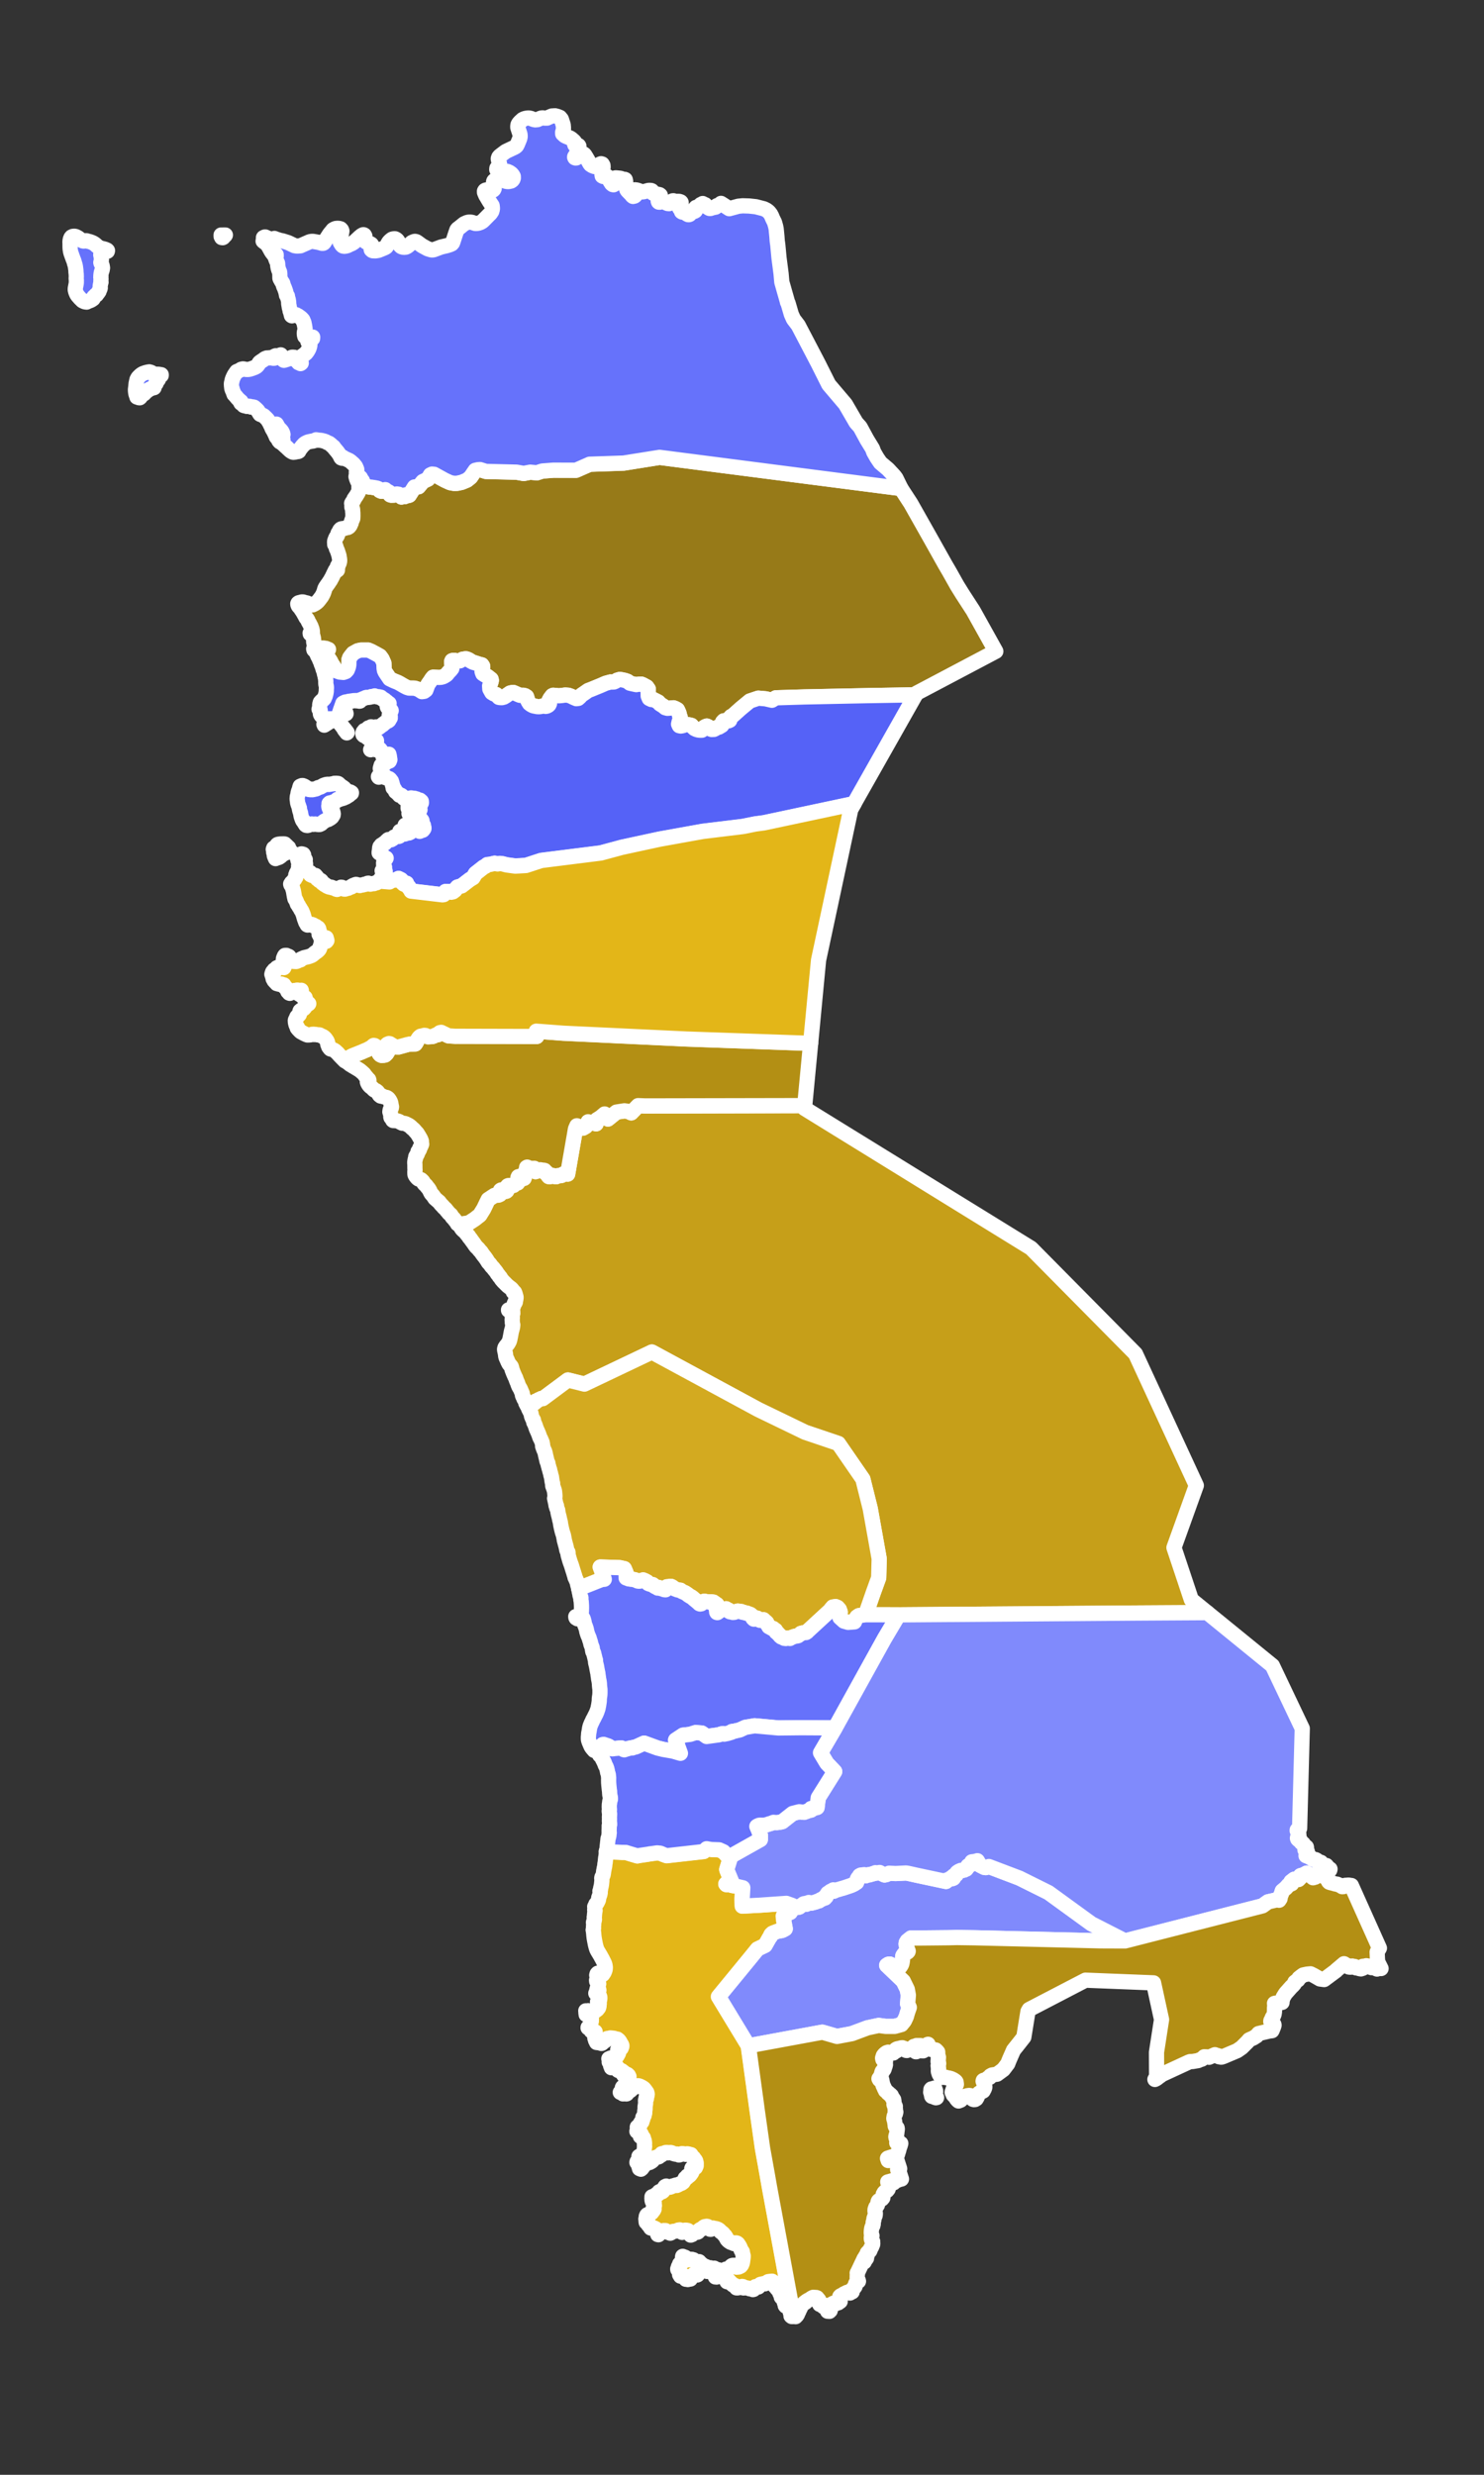
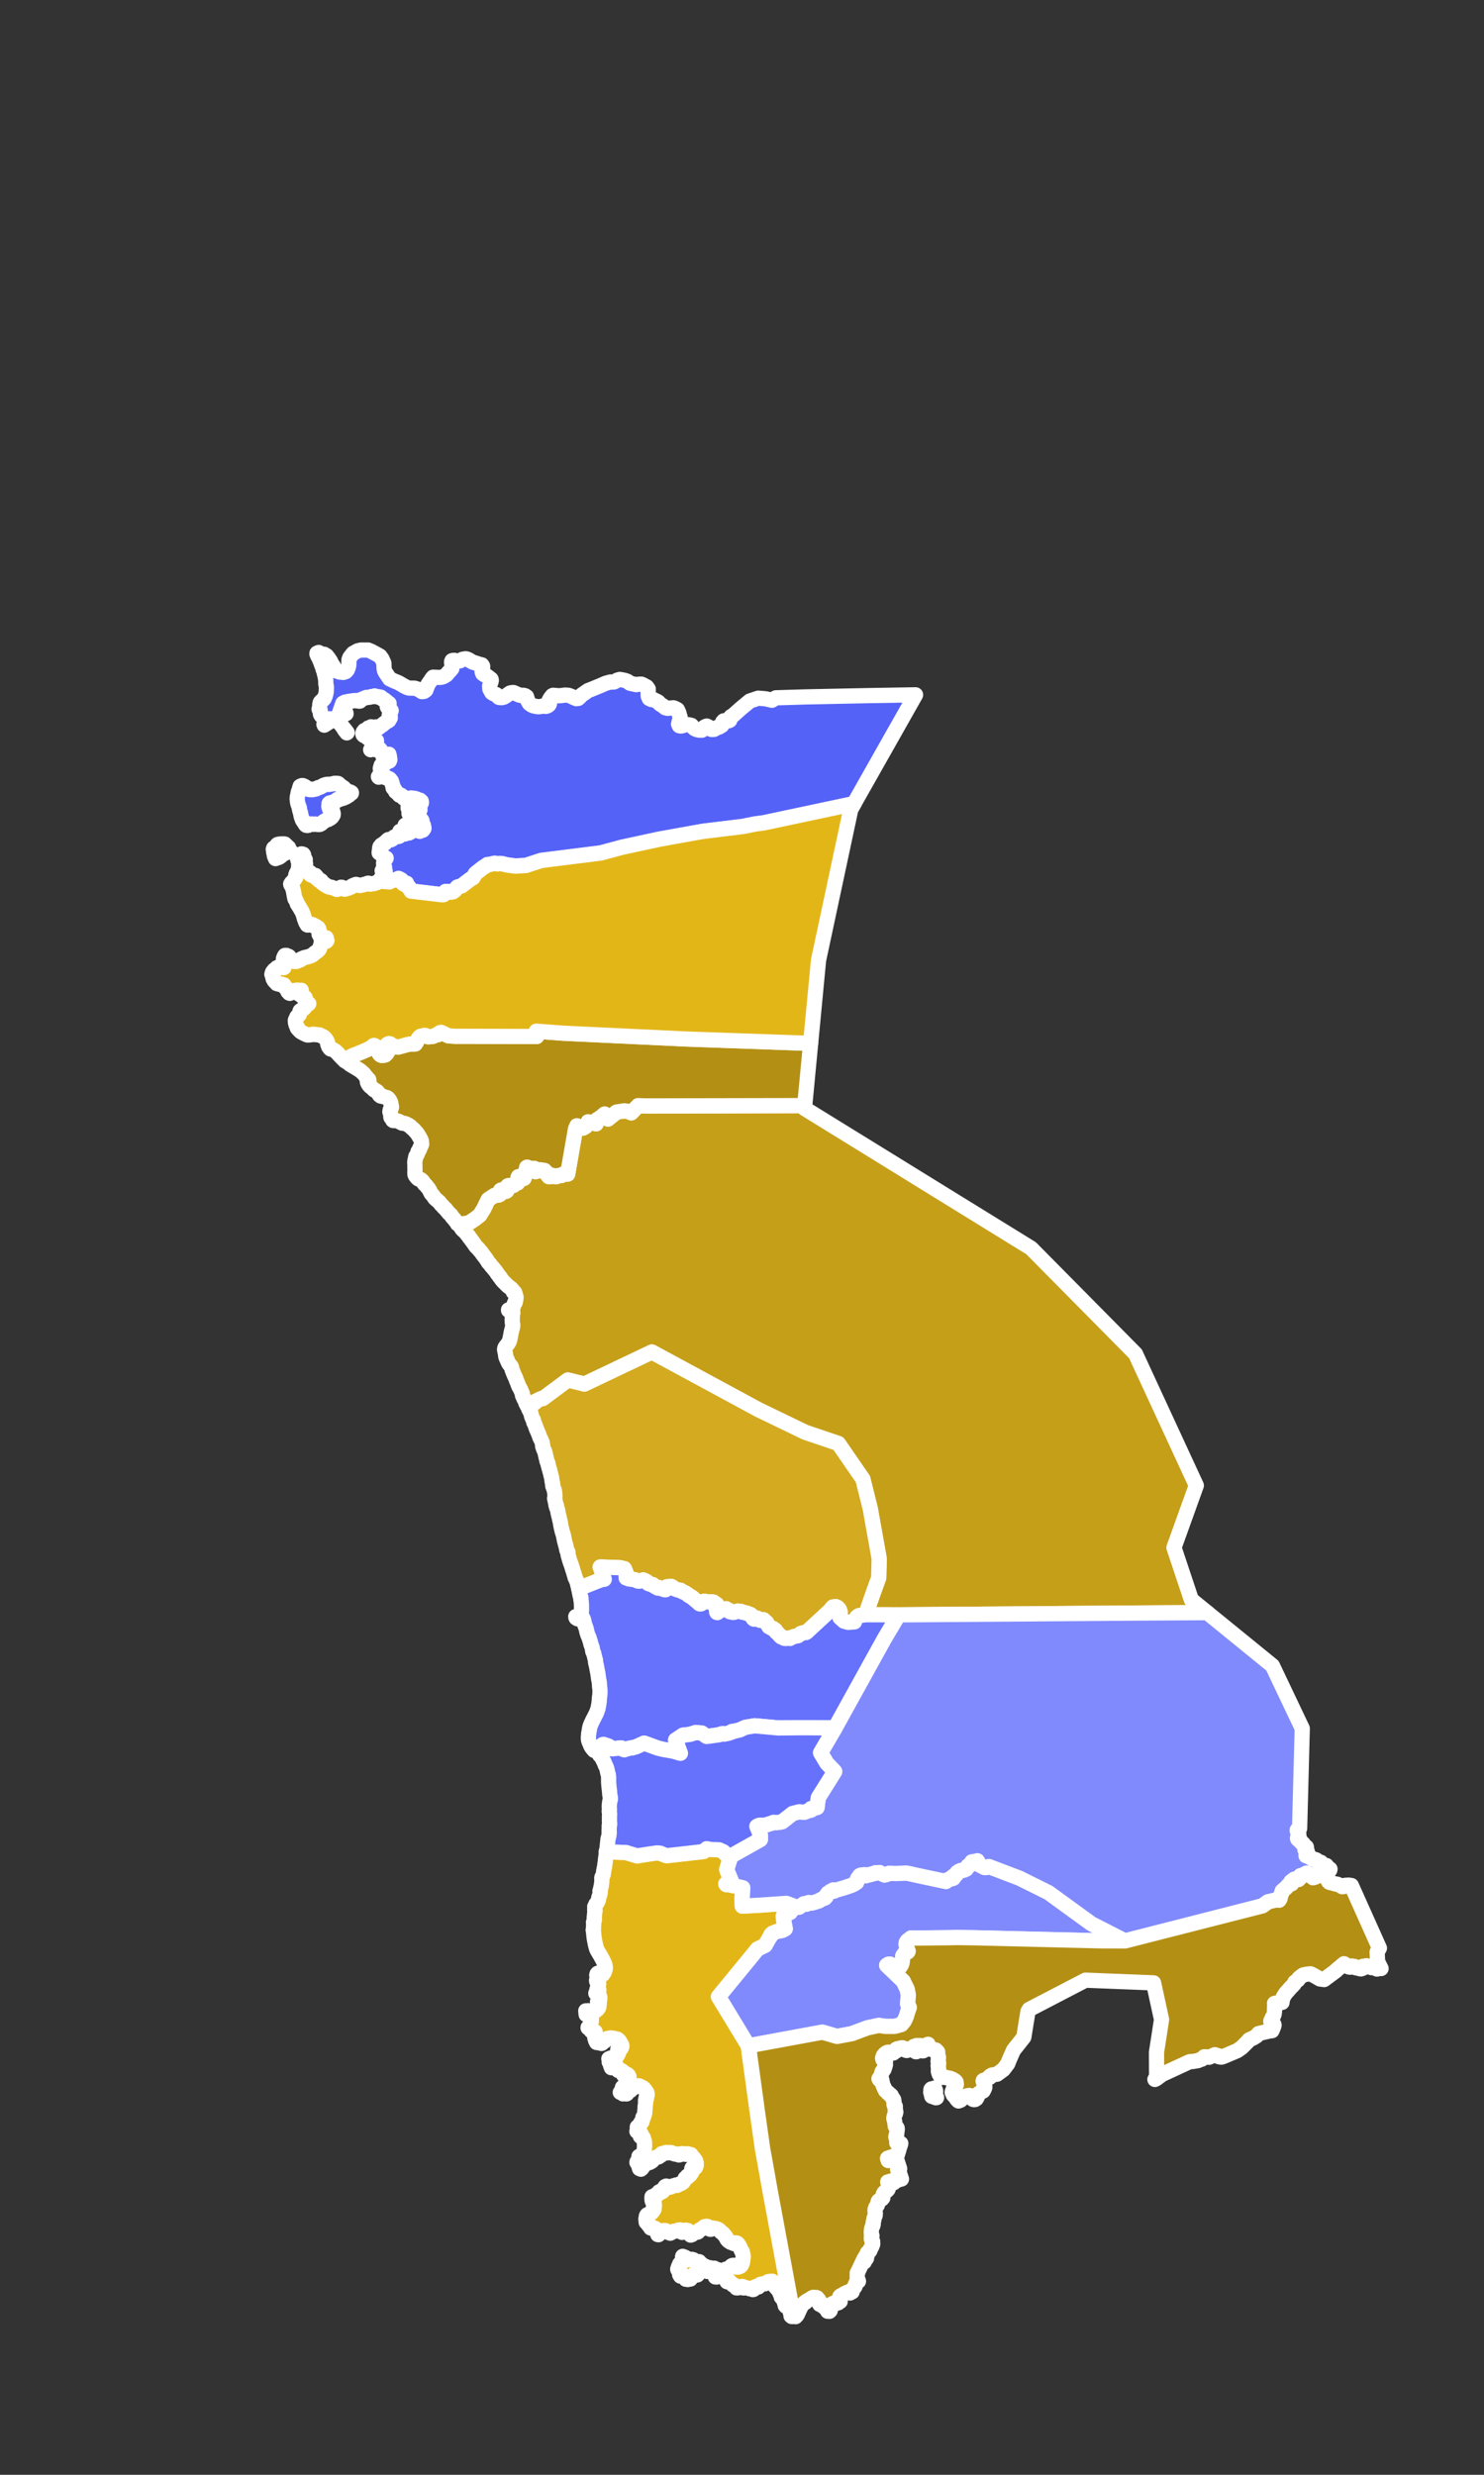
<svg xmlns="http://www.w3.org/2000/svg" xmlns:ns1="http://sodipodi.sourceforge.net/DTD/sodipodi-0.dtd" xmlns:ns2="http://www.inkscape.org/namespaces/inkscape" ns1:docname="2019_Zambales_Gubernatorial.svg" ns2:version="1.0 (4035a4fb49, 2020-05-01)" id="svg8" version="1.1" viewBox="0 0 150 250" height="250mm" width="150mm">
  <rect x="0" y="0" width="150" height="250" fill="#333333" stroke="none" />
  <defs id="defs2" />
  <ns1:namedview ns2:window-maximized="0" ns2:window-y="0" ns2:window-x="228" ns2:window-height="1020" ns2:window-width="1624" showgrid="false" ns2:document-rotation="0" ns2:current-layer="layer1" ns2:document-units="mm" ns2:cy="494.25733" ns2:cx="449.39407" ns2:zoom="0.7" ns2:pageshadow="2" ns2:pageopacity="0.0" borderopacity="1.0" bordercolor="#666666" pagecolor="#ffffff" id="base" />
  <g id="layer1" ns2:groupmode="layer" ns2:label="Layer 1">
    <path style="clip-rule:evenodd;fill-rule:nonzero;stroke-linecap:round;stroke-linejoin:round" d="m 81.339,111.687 -0.026,0.278 3.095,1.91 4.421,2.725 2.534,1.563 4.844,2.989 3.561,2.195 4.45,2.744 0.925,0.935 7.005,7.079 2.622,2.651 1.921,4.158 2.649,5.729 1.581,3.419 -1.782,4.952 -0.477,1.324 1.757,5.261 1.599,1.302 -7.272,0.043 -23.919,0.181 -3.336,-0.008 0.792,-2.257 0.535,-1.471 0.051,-1.92 -0.905,-5.061 -0.746,-2.986 -2.481,-3.597 -3.351,-1.132 -4.735,-2.29 -10.761,-5.819 -6.817,3.243 -1.669,-0.418 -2.538,1.888 -0.103,0.008 -0.028,-0.031 -0.17,0.085 -0.126,0.051 -0.091,0.075 -0.186,0.06 0.011,0.071 -0.764,0.588 -0.026,-0.081 -0.116,-0.159 -0.129,-0.254 -0.025,-0.135 -0.07,-0.169 -0.083,-0.096 -0.081,-0.212 -0.037,-0.055 -0.04,-0.118 -0.009,-0.151 -0.208,-0.483 -0.096,-0.156 -0.051,-0.096 -0.073,-0.176 -0.055,-0.178 -0.046,-0.091 -0.075,-0.188 -0.066,-0.198 -0.09,-0.176 -0.138,-0.322 -0.143,-0.37 -0.03,-0.144 -0.042,-0.138 -0.053,-0.078 -0.075,-0.076 -0.105,-0.136 -0.118,-0.229 -0.033,-0.093 -0.131,-0.28 -0.05,-0.161 -0.027,-0.251 -0.083,-0.375 -0.004,-0.093 0.046,-0.16 0.106,-0.153 0.153,-0.188 0.058,-0.081 0.108,-0.194 0.055,-0.168 0.075,-0.36 0.068,-0.372 0.038,-0.178 0.033,-0.106 0.072,-0.284 0.02,-0.211 -0.05,-0.19 -0.004,-0.196 -0.015,-0.121 0.02,-0.146 0.002,-0.088 -0.026,-0.203 0.075,-0.216 -0.004,-0.073 -0.144,-0.04 0.012,-0.038 -0.062,-0.062 0.026,-0.043 0.166,0.108 -0.004,-0.079 -0.031,-0.062 -0.249,-0.04 -0.145,0.015 -0.002,-0.036 0.143,-0.009 0.044,-0.048 0.043,0.065 0.06,-0.003 0.09,-0.115 0.048,-0.093 0.083,-0.208 0.09,-0.264 0.068,-0.065 0.028,-0.063 v -0.08 l 0.04,-0.151 0.03,-0.214 -0.006,-0.058 -0.096,-0.332 -0.055,-0.139 -0.129,-0.033 -0.017,-0.101 -0.048,-0.078 -0.081,-0.103 -0.116,-0.105 -0.279,-0.21 -0.159,-0.153 -0.118,-0.123 -0.183,-0.178 -0.198,-0.232 -0.128,-0.213 -0.081,-0.071 -0.057,-0.1 -0.148,-0.179 -0.081,-0.141 -0.131,-0.171 -0.109,-0.128 -0.09,-0.128 -0.171,-0.171 -0.149,-0.216 -0.171,-0.181 -0.203,-0.324 -0.176,-0.246 -0.105,-0.125 -0.161,-0.221 -0.075,-0.125 -0.158,-0.164 -0.134,-0.173 -0.216,-0.208 -0.131,-0.168 -0.081,-0.129 -0.309,-0.42 -0.068,-0.108 -0.121,-0.128 -0.071,-0.138 -0.093,-0.096 -0.125,-0.153 -0.08,-0.113 -0.103,-0.105 -0.053,-0.033 -0.184,-0.174 -0.1,-0.141 -0.042,-0.261 -0.02,-0.053 0.047,-0.057 0.799,-0.131 0.583,-0.379 0.513,-0.402 0.398,-0.641 0.352,-0.734 0.105,-0.206 0.629,-0.413 0.106,-0.012 0.183,-0.003 0.131,-0.023 0.131,-0.063 0.043,-0.106 -0.011,-0.242 0.027,-0.057 0.055,-0.038 0.076,-0.015 0.076,0.038 0.065,0.058 0.092,0.042 0.156,0.017 0.07,-0.021 0.043,-0.037 0.037,-0.073 v -0.317 l 0.018,-0.058 0.047,-0.052 0.066,-0.028 0.125,-0.003 0.173,0.018 0.125,-0.012 0.098,-0.031 0.188,-0.191 0.098,-0.031 0.125,-0.021 0.043,-0.073 0.011,-0.088 -0.004,-0.151 -0.025,-0.177 0.003,-0.043 0.045,-0.096 0.081,-0.018 0.048,0.045 -0.017,0.086 0.065,0.16 0.093,0.006 0.04,-0.068 0.073,-0.046 0.096,-0.017 0.091,0.018 0.027,-0.076 -0.073,-0.085 0.002,-0.093 0.196,-0.221 0.009,-0.057 -0.002,-0.184 0.123,-0.224 -0.02,-0.153 0.06,-0.038 0.098,0.067 0.055,0.078 0.148,0.064 0.048,-0.015 0.048,-0.047 0.065,-0.019 0.169,0.009 0.093,-0.012 0.05,0.037 0.028,0.061 -0.03,0.153 0.068,0.078 0.08,-0.025 0.033,-0.126 0.025,-0.012 0.09,0.033 0.149,0.006 0.101,-0.061 0.1,0.015 0.196,0.09 0.047,-0.061 0.101,0.026 -0.003,0.125 0.051,0.088 0.037,0.008 0.068,-0.033 0.052,0.017 0.033,0.134 0.139,0.229 0.043,0.048 0.098,0.014 0.121,-0.045 0.006,-0.046 0.087,-0.051 0.088,0.017 0.136,0.086 0.076,0.026 0.135,0.011 0.046,-0.025 0.02,-0.054 0.168,-0.037 0.206,0.008 0.116,-0.026 0.101,-0.103 0.128,-0.065 0.146,-0.011 0.231,0.048 0.791,-4.549 0.141,-0.327 0.614,0.232 0.281,-0.164 0.242,-0.472 0.805,0.201 0.085,-0.412 0.378,-0.238 0.4,-0.339 0.335,0.505 0.857,-0.696 0.806,-0.128 0.375,0.051 0.316,0.15 0.697,-0.723 0.726,0.028 z" fill="#c69f19" fill-rule="evenodd" opacity="1" stroke="#ffffff" stroke-linecap="round" stroke-linejoin="round" stroke-width="1.538" id="path988" />
    <path style="clip-rule:evenodd;fill-rule:nonzero;stroke-linecap:round;stroke-linejoin:round" d="m 87.492,163.117 -0.669,0.09 -0.194,0.133 -0.163,0.252 -0.093,0.244 -0.638,0.05 -0.428,-0.123 -0.403,-0.363 -0.027,-0.277 0.055,-0.264 -0.098,-0.281 -0.176,-0.199 -0.196,-0.085 -0.276,0.043 -0.161,0.19 -0.133,0.174 -2.285,2.106 -0.025,0.036 -0.114,0.075 h -0.106 l -0.271,0.045 -0.131,0.038 -0.055,0.075 -0.126,0.071 -0.111,0.09 -0.101,0.025 -0.163,0.017 -0.192,0.053 -0.063,0.035 -0.126,0.037 -0.175,0.109 -0.063,-0.02 -0.218,-0.015 -0.128,0.04 -0.175,-0.021 -0.076,-0.061 -0.108,-0.05 -0.108,-0.025 -0.108,-0.088 -0.032,-0.064 -0.121,-0.108 -0.143,-0.164 -0.105,-0.065 -0.081,-0.191 -0.058,-0.019 -0.053,-0.05 -0.105,-0.04 -0.011,-0.06 -0.139,-0.025 -0.051,-0.05 -0.058,-0.012 -0.189,-0.1 -0.012,-0.052 -0.065,-0.099 -0.088,-0.11 -0.056,-0.144 -0.087,-0.086 -0.133,-0.105 -0.105,-0.107 -0.19,0.02 -0.114,0.04 -0.048,-0.003 -0.275,-0.214 -0.076,-0.014 -0.223,0.109 -0.043,0.001 -0.055,-0.043 -0.054,-0.069 -0.038,-0.144 -0.057,-0.086 -0.108,-0.096 -0.068,-0.045 -0.046,0.003 -0.261,-0.118 h -0.065 l -0.264,-0.083 -0.128,-0.014 -0.121,-0.071 -0.121,0.004 -0.086,-0.032 -0.158,-0.019 -0.168,0.048 -0.181,0.076 -0.151,0.011 -0.083,-0.028 -0.204,-0.035 -0.093,-0.053 -0.047,-0.119 -0.176,-0.033 -0.048,-0.085 -0.03,-0.017 -0.063,0.057 -0.219,-0.012 -0.035,0.023 -0.192,0.017 -0.169,0.11 -0.067,0.099 -0.136,0.095 -0.047,-0.011 -0.025,-0.048 -0.006,-0.14 -0.04,-0.186 -0.002,-0.078 0.025,-0.121 0.05,-0.163 -0.002,-0.07 -0.053,-0.03 -0.297,-0.214 -0.244,-0.03 -0.085,0.048 -0.075,-0.045 -0.219,-0.012 -0.198,-0.02 -0.086,-0.03 -0.121,0.028 -0.158,0.191 -0.048,0.038 -0.11,0.021 -0.08,-0.03 -0.042,-0.055 -0.264,-0.221 -0.221,-0.179 -0.153,-0.138 -0.136,-0.098 -0.057,-0.022 -0.246,-0.155 -0.094,-0.083 -0.234,-0.153 -0.257,-0.107 -0.095,-0.046 -0.115,-0.101 -0.271,-0.031 -0.312,-0.12 -0.121,-0.073 -0.095,-0.09 -0.139,-0.075 -0.12,-0.007 -0.136,0.054 -0.164,-0.012 -0.08,0.068 0.036,0.108 -0.003,0.048 -0.101,0.083 -0.114,-0.011 -0.057,-0.018 -0.148,-0.081 -0.1,0.001 -0.216,-0.107 -0.083,0.038 -0.066,0.004 -0.11,-0.107 -0.134,-0.026 -0.164,-0.098 -0.048,-0.038 -0.05,-0.076 -0.286,-0.048 -0.168,-0.07 -0.13,-0.17 -0.128,-0.056 -0.058,-0.045 -0.204,-0.086 -0.042,0.011 -0.258,0.103 -0.12,0.012 -0.128,-0.018 -0.251,-0.116 -0.352,-0.07 -0.065,0.008 -0.134,-0.033 -0.115,-0.008 -0.116,-0.052 -0.133,-0.043 -0.012,-0.518 -0.176,-0.414 -0.465,-0.105 -1.968,-0.062 0.143,0.379 0.105,0.319 0.161,0.537 -0.271,0.023 -1.194,0.476 -0.895,0.349 -0.236,0.06 -0.023,-0.123 -0.085,-0.271 -0.011,-0.166 -0.07,-0.144 -0.109,-0.259 -0.07,-0.138 -0.021,-0.14 -0.062,-0.156 -0.04,-0.159 -0.088,-0.267 -0.148,-0.48 -0.105,-0.287 -0.062,-0.184 -0.158,-0.546 -0.02,-0.098 0.009,-0.139 -0.014,-0.083 -0.098,-0.151 -0.035,-0.121 -0.033,-0.191 -0.05,-0.201 -0.037,-0.123 -0.118,-0.447 -0.011,-0.093 -0.074,-0.377 -0.093,-0.278 -0.055,-0.196 -0.081,-0.355 -0.054,-0.258 -0.032,-0.242 -0.057,-0.206 -0.065,-0.304 -0.085,-0.33 -0.033,-0.166 -0.026,-0.209 -0.111,-0.254 -0.02,-0.118 0.015,-0.056 -0.054,-0.035 -0.03,-0.208 -0.115,-0.52 0.025,-0.086 0.015,-0.138 -0.03,-0.347 -0.028,-0.207 -0.118,-0.341 -0.048,-0.123 -0.011,-0.098 -0.002,-0.173 -0.037,-0.103 -0.025,-0.146 -0.06,-0.422 -0.045,-0.108 -0.035,-0.194 -0.09,-0.304 -0.008,-0.096 -0.068,-0.168 -0.023,-0.128 -0.052,-0.151 -0.035,-0.216 -0.066,-0.126 -0.042,-0.123 -0.021,-0.121 -0.106,-0.43 -0.03,-0.166 -0.065,-0.231 -0.093,-0.194 -0.113,-0.324 v -0.15 l -0.046,-0.231 -0.155,-0.367 -0.061,-0.095 -0.138,-0.389 -0.1,-0.236 -0.144,-0.322 -0.093,-0.282 -0.062,-0.159 -0.1,-0.198 -0.023,-0.203 -0.1,-0.159 -0.103,-0.253 -0.048,-0.271 -0.236,-0.455 -0.03,-0.128 0.764,-0.588 -0.011,-0.071 0.186,-0.06 0.091,-0.075 0.126,-0.051 0.17,-0.085 0.028,0.031 0.103,-0.008 2.538,-1.888 1.669,0.418 6.817,-3.243 10.761,5.819 4.735,2.29 3.351,1.132 2.481,3.597 0.746,2.986 0.905,5.061 -0.051,1.92 -0.535,1.471 z" fill="#d3aa20" fill-rule="evenodd" opacity="1" stroke="#ffffff" stroke-linecap="round" stroke-linejoin="round" stroke-width="1.538" id="path990" />
-     <path style="clip-rule:evenodd;fill-rule:nonzero;stroke-linecap:round;stroke-linejoin:round" d="m 32.211,65.911 -0.164,0.073 0.055,-0.135 0.061,-0.008 z m 58.861,-16.562 0.985,1.508 1.994,3.529 1.485,2.645 0.413,0.706 0.789,1.403 0.53,0.854 1.094,1.687 2.293,4.114 -0.91,0.481 -5.427,2.865 -1.687,0.89 -0.09,0.157 -4.839,0.088 -6.395,0.131 -2.883,0.088 -0.397,0.247 -0.64,-0.146 -0.736,-0.065 -0.855,0.286 -0.922,0.762 -0.877,0.787 -0.091,0.012 -0.076,0.08 -0.057,0.188 -0.011,0.121 -0.125,0.055 -0.164,0.02 -0.181,-0.038 -0.134,0.014 -0.111,0.118 -0.093,0.244 0.009,0.103 -0.294,0.178 -0.19,0.032 -0.183,0.128 -0.131,0.066 -0.227,0.008 -0.144,-0.052 -0.09,-0.128 -0.139,-0.113 -0.121,-0.053 -0.136,0.046 -0.135,0.083 -0.105,0.166 -0.123,0.123 -0.189,0.002 -0.179,-0.022 -0.191,-0.054 -0.179,-0.088 -0.179,-0.159 -0.138,-0.163 -0.262,-0.065 -0.299,-0.023 -0.21,0.08 -0.148,0.046 -0.161,0.027 -0.144,-0.03 -0.076,-0.164 0.062,-0.256 0.043,-0.078 0.052,-0.196 0.004,-0.175 -0.071,-0.188 -0.037,-0.192 -0.103,-0.238 -0.065,-0.136 -0.199,-0.114 -0.201,-0.076 -0.417,0.038 -0.196,0.014 -0.211,-0.057 -0.196,-0.164 -0.354,-0.223 -0.163,-0.194 -0.551,-0.281 -0.144,0.032 -0.216,-0.106 -0.105,-0.249 -0.004,-0.219 v -0.293 l 0.011,-0.191 -0.155,-0.219 -0.404,-0.221 -0.154,-0.06 -0.271,0.014 -0.232,0.038 -0.43,-0.091 -0.216,-0.054 -0.234,-0.186 -0.287,-0.101 -0.293,-0.062 -0.211,-0.032 -0.249,0.073 -0.208,0.133 -0.131,0.052 -0.212,0.009 -0.138,-0.009 -0.472,0.129 -0.51,0.223 -0.976,0.4 -0.293,0.111 -0.37,0.261 -0.301,0.203 -0.192,0.208 -0.141,0.126 -0.193,0.025 -0.319,-0.138 -0.201,-0.105 -0.279,-0.1 -0.329,-0.023 -0.326,0.045 -0.306,0.031 -0.575,-0.054 -0.096,0.043 -0.219,0.286 -0.114,0.216 0.057,0.289 -0.06,0.125 -0.076,0.071 -0.125,0.065 -0.13,0.03 -0.129,-0.048 -0.116,0.003 -0.236,0.054 -0.164,0.018 -0.196,-0.002 -0.349,-0.068 -0.12,-0.035 -0.181,-0.103 -0.146,-0.108 -0.103,-0.159 -0.106,-0.211 -0.045,-0.191 -0.046,-0.136 -0.144,-0.091 -0.173,-0.045 -0.342,0.003 -0.111,-0.043 -0.546,-0.239 -0.197,0.012 -0.156,0.042 -0.462,0.32 -0.161,0.095 -0.184,0.048 -0.191,-0.002 -0.128,-0.023 -0.277,-0.289 -0.232,-0.066 -0.203,-0.126 -0.201,-0.36 -0.021,-0.316 0.153,-0.46 0.02,-0.106 -0.026,-0.115 -0.364,-0.286 -0.224,-0.113 -0.247,-0.157 -0.078,-0.213 0.043,-0.203 0.03,-0.201 -0.015,-0.154 -0.083,-0.123 -0.227,-0.053 -0.487,-0.158 -0.173,-0.046 -0.196,-0.105 -0.238,-0.149 -0.201,-0.087 -0.106,-0.018 -0.322,0.053 -0.258,0.159 -0.219,0.014 -0.194,-0.024 -0.139,-0.04 -0.151,0.005 -0.1,0.03 -0.042,0.106 0.006,0.146 0.027,0.173 0.012,0.229 -0.018,0.135 -0.143,0.178 -0.214,0.226 -0.155,0.199 -0.151,0.109 -0.201,0.113 -0.216,0.062 -0.214,0.014 -0.605,-0.023 -0.144,0.181 -0.106,0.171 -0.266,0.382 -0.13,0.356 -0.081,0.211 -0.173,0.129 -0.224,0.032 -0.362,-0.234 -0.384,-0.121 -0.561,-0.008 -0.21,-0.061 -0.32,-0.168 -0.384,-0.226 -0.219,-0.118 -0.365,-0.143 -0.452,-0.216 -0.445,-0.661 -0.09,-0.193 -0.035,-0.191 -0.022,-0.545 -0.183,-0.418 -0.213,-0.291 -0.299,-0.169 -0.577,-0.31 -0.312,-0.13 -0.759,0.002 -0.306,0.075 -0.46,0.254 -0.191,0.236 -0.151,0.203 -0.078,0.223 -0.013,0.503 -0.04,0.216 -0.115,0.297 -0.148,0.164 -0.242,0.086 -0.377,-0.035 -0.329,-0.118 -0.159,-0.19 -0.151,-0.295 -0.198,-0.291 -0.085,-0.199 -0.188,-0.284 -0.216,-0.276 -0.242,-0.146 0.099,-0.1 -0.157,-0.139 0.081,-0.056 -0.005,-0.087 0.025,-0.048 0.051,0.018 0.05,0.068 0.14,0.108 0.153,-0.258 -0.136,-0.037 -0.025,-0.028 -0.109,-0.042 -0.045,0.003 -0.175,-0.037 -0.178,-0.002 -0.05,0.02 -0.101,-0.002 -0.068,0.06 -0.103,-0.009 -0.085,0.015 -0.033,0.091 -0.053,0.046 -0.052,0.075 -0.066,0.03 -0.116,-0.062 -0.085,-0.076 -0.022,-0.101 0.058,-0.133 0.02,-0.184 -0.07,-0.35 -0.013,-0.105 0.002,-0.129 -0.026,-0.206 -0.105,-0.405 -0.041,-0.053 -0.124,0.025 -0.048,0.022 -0.013,-0.073 0.051,0.012 0.163,-0.033 0.02,-0.075 -0.013,-0.141 -0.041,-0.176 -0.1,-0.279 -0.086,-0.156 -0.065,-0.137 -0.06,-0.093 -0.073,-0.139 -0.022,-0.073 -0.078,-0.128 -0.133,-0.168 -0.063,-0.138 -0.151,-0.264 -0.025,-0.063 -0.108,-0.154 -0.028,-0.06 -0.085,-0.105 -0.05,-0.098 -0.056,-0.08 -0.13,-0.133 -0.056,-0.074 -0.05,-0.123 -0.01,-0.087 0.03,-0.058 0.065,-0.047 0.316,-0.081 0.125,0.002 0.211,0.063 0.188,0.04 0.053,0.035 0.141,0.048 0.116,0.055 0.128,0.046 0.138,0.003 0.208,-0.103 0.179,-0.121 0.127,-0.115 0.101,-0.116 0.269,-0.352 0.073,-0.118 0.128,-0.252 0.099,-0.289 0.035,-0.145 0.085,-0.164 0.164,-0.242 0.12,-0.159 0.08,-0.13 0.124,-0.174 0.061,-0.125 0.095,-0.164 0.223,-0.467 0.037,-0.055 0.056,-0.143 0.067,-0.106 0.054,-0.04 0.044,0.022 -0.025,0.048 0.022,0.053 0.077,-0.058 -0.015,-0.09 0.042,-0.181 -0.033,-0.064 0.004,-0.043 0.153,-0.262 0.053,-0.161 0.02,-0.156 -0.015,-0.163 -0.053,-0.325 -0.105,-0.336 -0.058,-0.171 -0.07,-0.16 -0.03,-0.043 -0.058,-0.234 -0.043,-0.087 -0.073,-0.105 0.005,-0.081 -0.017,-0.109 0.015,-0.173 0.12,-0.317 0.13,-0.19 0.041,-0.099 0.05,-0.176 0.103,-0.139 0.067,-0.161 0.086,-0.098 0.066,-0.036 0.077,-0.018 0.229,-0.024 0.216,-0.079 0.146,-0.015 0.108,-0.068 0.095,-0.113 0.045,-0.083 0.037,-0.115 0.051,-0.089 0.027,-0.15 0.03,-0.053 0.026,-0.105 0.042,-0.048 0.035,-0.091 0.011,-0.254 -0.004,-0.326 -0.021,-0.151 0.003,-0.128 -0.016,-0.098 -0.065,-0.176 -0.006,-0.06 0.006,-0.197 -0.026,-0.133 0.075,-0.131 0.103,-0.141 0.055,-0.107 0.015,-0.068 0.218,-0.31 0.199,-0.339 0.051,-0.111 0.02,-0.144 v -0.442 l -0.021,-0.241 -0.031,-0.1 -0.09,-0.12 -0.094,-0.227 -0.06,-0.221 0.071,0.002 0.164,0.093 0.1,0.081 0.073,-0.038 0.247,0.277 0.051,0.184 0.141,0.189 0.307,0.226 0.229,0.042 0.186,0.015 0.384,0.062 0.212,0.045 0.13,0.058 0.101,0.103 0.012,0.07 0.135,0.065 0.186,0.002 0.042,-0.058 0.198,-0.098 0.065,0.06 0.021,0.073 0.105,0.055 0.153,0.038 0.094,0.086 0.057,0.087 -0.002,0.128 0.106,0.033 0.264,-0.008 0.06,-0.006 0.131,-0.086 0.135,-0.018 0.093,0.031 0.086,-0.002 0.146,0.09 0.076,0.14 0.043,0.045 0.037,-0.025 0.098,-0.018 h 0.197 l -0.02,-0.068 0.038,-0.076 0.07,-0.027 0.085,0.057 0.101,0.02 0.09,-0.012 0.093,-0.033 0.528,-0.832 0.408,-0.022 0.435,-0.53 0.523,-0.246 0.241,-0.42 0.168,-0.081 0.206,0.018 1.07,0.591 0.548,0.251 0.382,0.073 0.33,-0.006 0.462,-0.098 0.533,-0.223 0.362,-0.291 0.477,-0.695 0.277,-0.065 0.211,-0.011 0.577,0.183 3.117,0.078 0.711,0.128 0.659,-0.128 0.673,0.062 0.548,-0.178 1.123,-0.085 2.287,0.006 1.382,-0.608 3.432,-0.116 3.632,-0.579 z" fill="#977a18" fill-rule="evenodd" opacity="1" stroke="#ffffff" stroke-linecap="round" stroke-linejoin="round" stroke-width="1.538" id="path992" />
    <path style="clip-rule:evenodd;fill-rule:nonzero;stroke-linecap:round;stroke-linejoin:round" d="m 113.711,196.068 -2.506,-0.009 -12.671,-0.307 -1.813,-0.026 -0.855,0.02 -3.08,0.03 -0.714,-10e-4 -0.374,0.297 -0.004,0.043 -0.09,0.113 -0.025,0.138 0.009,0.101 0.057,0.123 0.038,0.256 0.015,0.062 0.047,0.074 0.043,0.115 -0.011,0.04 -0.055,0.058 -0.076,0.043 -0.159,0.043 -0.093,0.086 -0.129,0.188 -0.023,0.063 -0.025,0.299 -0.032,0.269 -0.032,0.151 -0.03,0.095 -0.055,0.108 -0.116,0.163 -0.042,0.015 -0.133,-0.033 -0.208,-0.018 -0.164,-0.022 -0.244,-0.08 -0.078,-0.033 -0.091,-0.092 -0.054,-0.03 h -0.085 l -0.07,0.018 -0.163,0.103 1.669,1.596 0.407,0.835 0.108,0.591 -0.073,0.865 0.168,0.369 -0.129,0.36 -0.058,0.178 -0.113,0.395 -0.201,0.427 -0.299,0.369 -0.681,0.186 -0.915,-0.001 -0.692,-0.095 -1.144,0.244 -1.569,0.586 -1.503,0.281 -1.486,-0.43 -7.473,1.378 -3.014,-4.965 3.237,-3.942 0.711,-0.877 0.767,-0.365 0.433,-0.764 0.118,-0.151 0.018,-0.113 0.048,-0.078 0.131,-0.12 0.1,-0.043 0.5,-0.188 0.221,-0.018 0.146,-0.03 0.12,-0.058 0.203,-0.113 -0.166,-0.88 -0.038,-0.4 0.062,-0.03 0.035,-0.052 0.045,0.057 0.171,-0.133 0.234,-0.158 0.158,-0.057 0.216,-0.344 -0.014,-0.078 0.251,-0.081 0.204,-0.048 0.091,0.043 0.02,-0.021 0.083,0.003 0.063,-0.02 0.05,-0.066 0.076,-0.053 0.299,-0.144 -0.002,-0.05 0.073,-0.03 0.131,0.025 0.093,0.033 0.025,-0.108 0.066,0.011 0.078,-0.011 0.075,-0.068 0.136,0.053 0.062,-0.009 0.053,0.021 0.432,-0.113 0.166,-0.071 0.178,-0.045 0.123,-0.096 0.312,-0.138 0.1,-0.106 0.07,0.05 0.06,-0.103 0.062,-0.035 0.021,-0.111 0.031,-0.023 0.025,-0.09 0.03,-0.023 0.05,-0.093 0.168,-0.093 0.108,-0.1 0.091,-0.033 0.199,-0.118 0.052,0.134 0.208,-0.101 0.148,-0.048 0.143,-0.035 0.239,-0.074 0.231,-0.061 0.769,-0.259 0.282,-0.128 0.247,-0.163 0.033,-0.017 0.074,-0.271 0.004,-0.071 0.063,-0.106 0.136,-0.035 0.07,-0.068 -0.04,-0.132 0.126,-0.063 0.101,-0.007 0.241,-0.03 0.075,0.052 0.06,0.066 0.093,-0.05 0.075,-0.007 0.163,-0.074 0.083,0.028 0.129,-0.062 0.159,-0.025 0.058,-0.043 h 0.065 l 0.042,-0.025 0.076,0.007 0.051,-0.065 0.166,0.035 0.086,-0.025 0.171,-0.03 0.372,0.194 0.129,0.058 0.184,-0.04 0.275,-0.138 0.655,0.03 1.066,-0.053 0.271,0.048 0.746,0.168 3.011,0.642 0.018,-0.128 0.103,-0.025 0.088,-0.045 0.072,0.012 0.109,-0.09 0.076,-0.042 0.048,-0.048 0.05,0.004 0.09,0.071 0.098,-0.046 0.006,-0.055 -0.021,-0.073 0.018,-0.087 0.062,-0.053 0.136,-0.068 0.085,-0.02 0.046,-0.074 0.033,-0.135 0.066,-0.055 0.095,-0.042 0.033,-0.038 0.188,-0.083 0.159,0.004 0.199,-0.048 0.096,-0.07 0.09,-0.02 0.062,-0.086 0.068,-0.166 0.051,-0.075 0.206,-0.075 0.203,-0.125 0.037,-0.126 -0.057,-0.081 0.249,-0.028 0.158,-0.033 0.151,-0.048 0.277,0.456 0.415,0.216 0.161,0.023 0.314,-0.11 3.084,1.171 2.944,1.463 4.338,3.15 z" fill="#808afc" fill-rule="evenodd" opacity="1" stroke="#ffffff" stroke-linecap="round" stroke-linejoin="round" stroke-width="1.538" id="path994" />
    <path style="clip-rule:evenodd;fill-rule:nonzero;stroke-linecap:round;stroke-linejoin:round" d="m 81.937,105.398 -0.598,6.289 -16.113,0.032 -0.726,-0.029 -0.697,0.723 -0.316,-0.15 -0.375,-0.051 -0.806,0.128 -0.857,0.696 -0.335,-0.505 -0.4,0.339 -0.378,0.238 -0.085,0.412 -0.805,-0.201 -0.242,0.472 -0.281,0.164 -0.614,-0.232 -0.141,0.327 -0.791,4.549 -0.231,-0.048 -0.146,0.011 -0.128,0.065 -0.101,0.103 -0.116,0.026 -0.206,-0.008 -0.168,0.037 -0.02,0.054 -0.046,0.025 -0.135,-0.011 -0.076,-0.026 -0.136,-0.086 -0.088,-0.017 -0.087,0.051 -0.006,0.046 -0.121,0.045 -0.098,-0.014 -0.043,-0.048 -0.139,-0.229 -0.033,-0.134 -0.052,-0.017 -0.068,0.033 -0.037,-0.006 -0.051,-0.088 0.003,-0.125 -0.101,-0.026 -0.047,0.061 -0.196,-0.09 -0.1,-0.015 -0.101,0.061 -0.149,-0.006 -0.09,-0.033 -0.025,0.012 -0.033,0.126 -0.08,0.025 -0.068,-0.078 0.03,-0.153 -0.028,-0.061 -0.05,-0.037 -0.093,0.012 -0.169,-0.009 -0.065,0.019 -0.048,0.047 -0.048,0.015 -0.148,-0.064 -0.055,-0.078 -0.098,-0.067 -0.06,0.038 0.02,0.153 -0.123,0.224 0.002,0.184 -0.009,0.057 -0.196,0.221 -0.002,0.093 0.073,0.085 -0.027,0.076 -0.091,-0.018 -0.096,0.017 -0.073,0.046 -0.04,0.068 -0.093,-0.006 -0.065,-0.16 0.017,-0.086 -0.048,-0.045 -0.081,0.018 -0.045,0.096 -0.003,0.043 0.025,0.177 0.004,0.151 -0.011,0.088 -0.043,0.073 -0.125,0.021 -0.098,0.031 -0.188,0.191 -0.098,0.031 -0.125,0.012 -0.173,-0.018 -0.125,0.003 -0.066,0.028 -0.047,0.052 -0.018,0.058 v 0.317 l -0.037,0.073 -0.043,0.037 -0.07,0.021 -0.156,-0.017 -0.091,-0.042 -0.065,-0.058 -0.076,-0.038 -0.076,0.015 -0.055,0.038 -0.027,0.057 0.011,0.242 -0.043,0.106 -0.131,0.063 -0.131,0.023 -0.183,0.003 -0.106,0.012 -0.629,0.413 -0.105,0.206 -0.352,0.734 -0.398,0.641 -0.513,0.402 -0.583,0.379 -0.799,0.131 -0.047,0.057 -0.071,0.014 -0.076,-0.014 -0.093,-0.038 -0.074,-0.048 -0.058,-0.106 -0.095,-0.138 -0.137,-0.169 -0.065,-0.093 -0.133,-0.131 -0.07,-0.09 -0.105,-0.174 -0.211,-0.183 -0.129,-0.164 -0.083,-0.091 -0.103,-0.143 -0.224,-0.203 -0.058,-0.083 -0.188,-0.188 -0.118,-0.148 -0.042,-0.067 -0.086,-0.088 -0.057,-0.038 -0.32,-0.279 -0.128,-0.194 -0.069,-0.091 -0.139,-0.157 -0.055,-0.073 -0.066,-0.125 -0.066,-0.151 -0.128,-0.208 -0.156,-0.179 -0.086,-0.127 -0.15,-0.125 -0.088,-0.111 -0.048,-0.111 -0.06,-0.078 -0.15,-0.143 -0.108,-0.05 -0.158,-0.03 -0.106,-0.08 -0.094,-0.108 -0.09,-0.116 -0.06,-0.113 -0.015,-0.057 -0.006,-0.267 0.018,-0.146 -0.012,-0.199 -0.003,-0.412 -0.011,-0.063 v -0.171 l 0.035,-0.214 0.042,-0.143 0.023,-0.169 0.151,-0.251 0.068,-0.186 0.009,-0.08 0.083,-0.085 0.073,-0.14 0.017,-0.103 0.131,-0.247 0.068,-0.175 -0.02,-0.074 -0.009,-0.223 -0.025,-0.073 -0.078,-0.181 -0.075,-0.111 -0.05,-0.111 -0.051,-0.068 -0.151,-0.254 -0.141,-0.147 -0.196,-0.229 -0.203,-0.164 -0.068,-0.081 -0.188,-0.151 -0.134,-0.075 -0.246,-0.121 -0.136,-0.032 -0.189,-0.015 -0.213,-0.105 -0.055,-0.042 -0.116,-0.05 -0.123,-0.042 -0.259,-0.028 -0.155,-0.002 -0.046,-0.032 -0.09,-0.189 -0.088,-0.083 -0.018,-0.073 0.006,-0.07 -0.021,-0.191 -0.08,-0.242 0.028,-0.184 0.05,-0.1 0.074,-0.113 0.018,-0.113 -0.023,-0.094 -0.048,-0.271 -0.032,-0.111 -0.086,-0.171 -0.081,-0.119 -0.073,-0.08 -0.085,-0.063 -0.076,-0.035 -0.113,-0.018 -0.239,-0.072 -0.057,-0.048 -0.096,0.017 -0.09,-0.02 -0.113,-0.089 -0.042,-0.057 -0.11,-0.21 -0.033,-0.004 -0.037,-0.081 -0.125,-0.096 -0.164,-0.06 -0.078,-0.055 -0.161,-0.175 -0.149,-0.105 -0.075,-0.065 -0.109,-0.126 -0.111,-0.191 -0.037,-0.116 0.042,-0.07 0.087,0.018 v 0.066 l -0.028,0.055 0.063,0.038 -0.008,-0.164 0.003,-0.098 -0.026,-0.081 -0.048,-0.006 0.04,0.12 -0.033,0.016 -0.063,-0.021 -0.027,-0.043 -0.021,-0.199 -0.02,-0.051 -0.083,-0.098 -0.058,-0.048 -0.083,-0.13 -0.083,-0.113 -0.206,-0.186 -0.191,-0.16 -0.173,-0.113 -0.281,-0.166 -0.114,-0.078 -0.098,-0.046 -0.258,-0.163 -0.062,-0.03 -0.106,-0.093 -0.101,-0.071 -0.048,-0.05 -0.1,-0.16 0.229,-0.339 0.322,-0.178 1.011,-0.404 0.214,-0.098 0.287,-0.116 0.488,-0.264 0.108,-0.118 0.074,-0.052 0.078,0.012 0.105,0.061 0.164,0.131 0.108,0.206 0.042,0.251 0.06,0.169 0.098,0.116 0.133,0.066 0.252,-0.012 0.111,-0.031 0.143,-0.133 0.108,-0.172 -0.035,-0.362 -0.054,-0.264 0.012,-0.111 0.063,-0.055 0.15,-0.058 0.088,0.014 0.072,0.048 0.455,0.276 0.355,0.012 0.892,-0.247 0.201,-0.037 0.028,-0.015 h 0.223 l 0.344,-0.009 0.07,-0.1 0.114,-0.211 0.062,-0.138 0.127,-0.191 0.121,-0.115 0.061,-0.035 0.126,0.003 0.091,-0.045 0.144,-0.038 0.123,0.011 0.249,0.135 0.445,-0.028 0.145,-0.051 0.189,-0.096 0.226,-0.035 0.04,-0.02 0.078,-0.133 0.081,-0.06 0.131,-0.028 0.734,0.355 0.694,0.045 0.219,-0.002 8.008,0.02 0.021,-0.101 -0.012,-0.091 -0.057,-0.163 0.003,-0.181 2.76,0.207 12.463,0.586 z" fill="#b38f14" fill-rule="evenodd" opacity="1" stroke="#ffffff" stroke-linecap="round" stroke-linejoin="round" stroke-width="1.538" id="path996" />
    <path style="clip-rule:evenodd;fill-rule:nonzero;stroke-linecap:round;stroke-linejoin:round" d="m 34.169,79.144 0.072,0.052 0.023,0.045 0.177,0.133 0.068,0.073 0.101,0.046 0.173,0.127 0.017,0.113 0.216,0.125 0.269,0.121 0.123,0.027 0.116,0.071 -0.004,0.05 -0.169,0.074 -0.061,0.06 -0.006,0.061 -0.048,0.032 -0.094,0.023 -0.06,0.071 -0.126,0.08 -0.093,0.03 -0.077,0.046 -0.141,0.05 -0.234,0.063 -0.101,0.038 -0.055,-0.009 -0.033,0.05 -0.044,-0.068 -0.058,0.015 -0.061,0.045 -0.047,0.083 -0.096,0.091 -0.125,0.042 -0.105,0.006 -0.307,0.109 -0.058,-0.006 -0.016,0.045 -0.047,0.017 0.013,0.155 -0.037,0.098 0.012,0.1 0.033,0.111 0.042,0.098 0.092,0.025 0.057,-0.015 -0.033,-0.093 0.023,-0.038 0.07,0.085 0.063,0.134 0.023,0.143 0.043,0.088 0.031,0.154 -0.016,0.108 -0.131,0.212 -0.151,0.121 -0.224,0.129 -0.12,0.018 -0.273,0.148 -0.257,0.199 -0.053,0.06 -0.151,0.072 -0.083,0.012 -0.244,-0.026 -0.121,-0.033 -0.194,0.036 -0.149,-0.043 -0.145,0.025 -0.208,0.111 -0.105,0.022 -0.11,-0.017 -0.073,-0.055 -0.153,-0.246 -0.015,-0.116 -0.11,-0.058 -0.051,-0.108 -0.116,-0.331 -0.06,-0.345 -0.073,-0.209 -0.043,-0.186 0.004,-0.091 -0.047,-0.118 -0.037,-0.127 -0.051,-0.118 -0.051,-0.183 -0.018,-0.184 -0.028,-0.17 0.015,-0.232 0.06,-0.234 0.02,-0.157 0.056,-0.196 0.121,-0.274 -0.013,-0.073 0.048,-0.045 -0.002,-0.088 0.164,-0.07 0.091,-0.005 0.151,0.054 0.168,0.105 0.101,0.108 0.038,0.078 0.066,0.005 0.123,0.051 0.065,-0.008 0.076,0.026 0.053,-0.06 0.14,0.017 -0.009,0.045 0.164,-0.031 0.057,-0.046 0.126,0.006 0.086,-0.032 0.087,-0.07 0.081,-0.042 0.081,-0.005 0.085,-0.04 0.07,-0.014 0.271,-0.156 0.179,-0.066 0.128,-0.038 0.156,-0.018 0.085,0.02 0.523,-0.083 0.05,-0.03 0.203,-0.005 z m 58.373,-8.954 -3.552,6.279 -1.192,2.107 -1.47,2.597 -9.112,1.936 -0.878,0.118 -1.254,0.252 -4.049,0.494 -4.374,0.787 -3.79,0.819 -2.145,0.577 -6.023,0.757 -1.536,0.502 -1.081,0.063 -0.877,-0.12 -0.442,-0.115 -0.251,-0.025 -0.223,0.042 -0.295,-0.063 -0.437,0.105 -0.302,0.033 -0.188,0.159 -0.183,0.086 -0.827,0.651 -0.246,0.42 -0.323,0.188 -0.824,0.636 -0.427,0.123 -0.144,0.163 -0.108,0.163 -0.201,0.151 -0.183,0.042 -0.175,-0.056 -0.4,-0.006 -0.088,0.111 -0.106,0.081 0.018,0.113 -0.128,0.022 -3.177,-0.377 -0.076,-0.204 -0.098,-0.07 -0.021,-0.088 -0.033,-0.053 -0.109,-0.054 -0.12,-0.251 0.002,-0.063 -0.083,0.003 -0.128,0.096 -0.076,-0.025 -0.022,-0.058 -0.125,-0.073 -0.011,-0.091 -0.053,-0.091 -0.023,-0.093 -0.032,-0.03 -0.256,-0.128 -0.259,0.13 -0.088,0.025 -0.329,0.043 -0.163,0.076 -0.076,0.071 -1.045,-0.088 0.014,-0.023 0.004,-0.009 v -0.002 l 0.08,-0.086 0.058,-0.103 0.105,-0.121 0.073,-0.126 0.123,-0.111 0.008,-0.113 -0.026,-0.065 0.008,-0.044 -0.048,-0.022 0.026,-0.062 0.189,-0.071 -0.012,-0.045 -0.101,0.043 -0.081,0.018 -0.075,-0.014 -0.043,-0.073 0.155,-0.121 0.033,-0.076 0.002,-0.048 0.057,-0.103 -0.026,-0.042 -0.072,-0.176 0.009,-0.103 -0.014,-0.11 0.023,-0.05 -0.004,-0.111 0.05,-0.073 0.15,-0.181 0.042,-0.078 -0.068,-0.008 -0.133,-0.078 -0.109,-0.108 -0.037,-0.088 -0.075,-0.045 -0.015,-0.035 -0.068,-0.048 -0.045,-0.072 -0.126,-0.026 -0.033,-0.028 0.004,-0.1 0.078,-0.075 0.028,-0.086 -0.026,-0.048 -0.051,0.005 0.016,-0.083 0.004,-0.121 0.035,-0.035 -0.006,-0.073 0.075,-0.063 0.063,-0.108 0.03,0.015 0.115,-0.058 0.009,-0.035 0.093,-0.086 0.129,-0.028 -0.003,-0.057 0.055,-0.028 0.103,-0.088 0.003,-0.04 0.058,-0.045 0.083,-0.009 0.004,-0.076 0.033,-0.02 0.204,-0.011 0.069,0.032 0.15,-0.086 0.137,-0.141 0.032,-0.057 0.04,0.012 0.095,-0.012 0.212,-0.073 0.085,0.023 0.07,-0.02 0.017,-0.042 0.121,-0.128 0.011,-0.083 -0.078,-0.135 0.017,-0.038 -0.018,-0.08 0.053,-0.02 0.045,0.036 0.015,0.087 0.196,0.076 0.113,0.083 0.05,0.02 0.075,-0.018 0.181,-0.087 0.026,-0.031 0.081,-0.028 0.09,0.055 0.048,-0.042 0.068,-0.015 0.004,-0.048 0.044,-0.025 0.006,-0.08 -0.017,-0.083 -0.037,-0.067 -0.046,-0.03 -0.06,0.008 -0.083,-0.022 -0.035,-0.036 -0.076,-0.037 -0.114,-0.166 -0.048,-0.044 -0.045,-0.103 H 41.095 l 0.068,0.033 0.081,-0.018 0.183,-0.002 0.018,-0.028 0.09,-0.028 0.168,-0.028 0.199,0.008 0.073,-0.018 0.083,0.06 0.043,0.07 -0.009,0.046 -0.058,0.015 0.009,0.046 0.109,0.163 0.266,0.306 0.154,-0.063 0.026,-0.081 0.128,0.033 0.062,-0.072 0.065,-0.1 v -0.088 l -0.03,-0.017 -0.074,0.038 -0.063,0.156 -0.088,-0.025 0.021,-0.046 0.09,-0.066 0.026,-0.053 0.091,-0.081 -0.044,-0.083 0.02,-0.057 -0.09,-0.086 -0.025,-0.08 -0.032,-0.018 -0.008,-0.24 0.011,-0.033 -0.028,-0.058 -0.085,-0.025 -0.026,-0.103 -0.04,-0.075 -0.155,-0.118 -0.095,0.005 -0.106,-0.057 -0.026,0.018 -0.193,-0.146 -0.161,0.02 -0.093,-0.046 -0.12,0.003 -0.017,-0.033 -0.065,-0.022 -0.008,-0.053 -0.1,-0.04 0.014,-0.12 v -0.321 l -0.011,-0.05 -0.095,-0.058 0.025,-0.062 -0.025,-0.075 0.133,0.002 0.04,0.038 h 0.086 l 0.04,0.02 0.048,-0.035 0.05,0.025 0.023,0.043 0.116,0.002 0.106,0.066 0.09,0.009 0.062,0.043 h 0.053 l 0.1,0.091 0.074,0.037 0.093,0.068 0.026,-0.056 0.065,-0.06 -0.062,-0.095 -0.018,-0.065 -0.048,-0.063 -0.017,-0.075 0.052,-0.022 0.011,-0.068 -0.028,-0.04 -0.004,-0.115 0.065,-0.03 0.04,0.056 0.078,-0.035 0.068,-0.125 0.006,-0.058 -0.03,-0.065 0.021,-0.042 -0.141,-0.123 -0.236,0.027 -0.025,-0.057 -0.066,-0.052 -0.012,-0.043 -0.066,-0.005 -0.042,0.032 -0.098,-0.088 h -0.108 l -0.241,-0.04 -0.06,0.024 -0.113,0.008 -0.111,0.046 -0.116,0.106 -0.111,0.003 -0.046,-0.025 -0.194,-0.148 -0.051,-0.085 -0.076,-0.048 -0.052,-0.095 -0.086,-0.058 -0.066,0.002 -0.053,-0.025 -0.048,0.023 -0.052,-0.103 -0.121,-0.081 -0.136,-0.141 -0.076,-0.04 -0.078,-0.194 -0.074,-0.111 -0.1,-0.063 0.028,-0.057 -0.033,-0.053 -0.033,-0.151 -0.03,-0.045 -0.031,-0.183 -0.048,-0.115 -0.018,-0.081 -0.156,-0.201 -0.035,0.011 -0.038,-0.066 -0.051,0.04 -0.07,-0.081 -0.094,-0.018 -0.115,-0.078 -0.04,0.038 -0.038,-0.07 -0.002,-0.064 -0.06,0.012 -0.048,-0.022 0.023,-0.066 -0.146,-0.108 -0.052,0.002 0.018,-0.065 -0.037,-0.023 -0.062,0.11 -0.066,0.04 -0.002,0.047 -0.06,0.074 -0.042,-0.006 -0.033,0.075 -0.078,0.015 -0.033,-0.05 0.146,-0.201 0.011,-0.053 0.085,-0.208 0.038,-0.204 -0.027,-0.076 0.061,-0.052 -0.04,-0.025 -0.086,-0.014 0.09,-0.309 0.088,0.014 0.05,-0.121 0.098,-0.048 0.108,-0.008 0.075,-0.038 0.103,-0.123 0.088,-0.025 0.085,-0.066 0.134,-0.018 0.055,-0.143 -0.037,-0.221 -0.015,-0.143 -0.045,-0.144 -0.002,-0.04 -0.163,0.028 0.009,0.115 -0.098,0.31 -0.062,0.02 -0.076,-0.046 -0.143,-0.123 -0.083,-0.121 -0.025,-0.128 -0.032,-0.074 -0.018,-0.113 -0.069,-0.174 -0.123,-0.171 -0.053,-0.057 -0.178,-0.008 -0.098,-0.03 -0.024,0.035 -0.121,0.076 -0.083,-0.035 -0.046,0.006 -0.113,-0.017 -0.06,-0.023 -0.188,0.076 0.014,-0.036 0.155,-0.067 0.031,-0.083 0.048,-0.074 0.05,-0.038 0.105,-0.028 0.068,-0.042 0.011,-0.063 0.037,-0.068 -0.023,-0.068 0.071,-0.073 -0.156,0.008 -0.023,-0.106 0.055,-0.057 0.113,-0.026 0.04,-0.051 -0.004,-0.047 -0.098,-0.015 -0.116,0.002 -0.018,0.033 -0.111,-0.037 V 74.684 l -0.073,-0.014 -0.047,0.111 -0.103,-0.062 0.006,-0.045 -0.053,-0.07 -0.144,-0.047 -0.096,0.018 -0.111,-0.101 -0.133,-0.085 -0.098,-0.081 -0.095,-0.015 -0.07,-0.078 -0.03,-0.118 0.046,-0.151 0.118,-0.111 -0.004,-0.037 0.133,-0.053 0.068,-0.002 0.053,-0.033 0.017,-0.043 0.063,-0.025 0.002,-0.038 0.073,-0.073 0.037,0.008 0.161,-0.04 0.069,-0.078 0.086,0.018 0.075,0.098 0.066,-0.023 0.111,0.05 0.046,-0.066 h 0.046 l 0.06,-0.066 0.098,-0.003 0.057,0.053 0.038,-0.022 0.101,0.045 0.065,-0.068 0.062,-0.028 0.026,-0.042 0.093,-0.067 0.156,-0.088 0.055,-0.075 0.098,-0.059 0.09,-0.083 0.128,-0.093 0.169,-0.07 0.081,-0.066 0.053,-0.1 0.004,-0.08 0.08,-0.056 -0.028,-0.052 0.028,-0.093 -0.015,-0.052 -0.095,-0.061 0.048,-0.091 -0.021,-0.064 0.033,-0.038 -0.012,-0.047 0.093,-0.111 0.062,-0.136 -0.023,-0.033 -0.093,-0.063 -0.011,-0.089 -0.057,-0.096 0.008,-0.038 -0.054,-0.054 -0.144,0.038 -0.03,-0.078 0.126,-0.052 0.006,-0.088 0.028,-0.025 -0.003,-0.098 0.035,-0.045 -0.057,-0.025 -0.07,0.108 -0.111,-0.078 0.062,-0.138 -0.053,-0.05 -0.151,-0.038 0.004,-0.07 -0.071,-0.066 -0.033,0.018 -0.095,-0.037 -0.006,-0.058 -0.051,-0.04 -0.081,-0.006 -0.042,-0.026 -0.081,-0.126 -0.068,0.02 -0.048,-0.009 -0.015,-0.043 -0.126,-0.018 -0.042,0.033 -0.123,-0.044 -0.156,-0.025 -0.043,-0.045 -0.085,0.025 -0.055,0.042 -0.216,0.003 -0.08,0.048 -0.241,0.038 -0.133,-0.009 -0.098,0.023 -0.101,0.053 -0.224,0.085 -0.072,0.045 -0.173,0.05 -0.04,0.045 0.021,0.076 -0.053,0.008 -0.017,-0.051 h -0.143 l -0.128,0.017 -0.045,-0.028 -0.261,0.009 -0.129,0.038 -0.07,-0.008 -0.057,0.015 -0.204,0.022 -0.279,0.07 -0.085,0.003 -0.211,0.095 -0.038,0.03 -0.176,0.5 -0.065,0.178 0.03,0.028 0.485,0.17 0.051,0.171 -0.017,0.005 -0.048,-0.148 -0.09,-0.023 -0.404,-0.13 -0.037,0.03 -0.095,0.272 -0.038,0.096 -0.105,0.296 0.007,0.07 -0.065,0.083 -0.002,0.038 0.124,0.169 0.19,0.239 -0.004,0.022 0.428,0.56 0.008,-0.009 0.262,0.344 -0.038,0.03 -0.262,-0.339 0.022,-0.017 -0.08,-0.113 -0.284,-0.37 -0.106,-0.126 -0.04,-0.033 -0.164,-0.214 -0.077,-0.088 -0.033,0.089 -0.057,0.022 -0.203,-0.073 -0.155,-0.046 -0.267,0.159 -0.384,0.252 -0.191,0.118 -0.038,-0.088 0.385,-0.258 0.382,-0.239 -0.04,-0.059 -0.242,0.003 -0.115,0.091 -0.042,0.011 -0.048,-0.072 -0.096,-0.026 -0.054,-0.043 -0.273,-0.178 -0.118,-0.095 -0.078,-0.126 -0.017,-0.055 -0.01,-0.315 -0.018,-0.105 -0.105,-0.06 0.03,-0.063 0.033,-0.163 0.007,-0.258 0.058,-0.212 0.145,-0.158 0.105,-0.07 0.146,-0.158 0.018,-0.078 0.046,-0.068 0.035,-0.091 0.07,-0.252 0.042,-0.254 -0.004,-0.101 0.015,-0.251 -0.013,-0.148 -0.046,-0.208 -0.009,-0.188 0.009,-0.1 -0.025,-0.181 0.006,-0.078 -0.042,-0.131 -0.037,-0.206 -0.046,-0.143 -0.027,-0.161 -0.039,-0.133 -0.061,-0.144 -0.058,-0.206 -0.01,-0.063 -0.118,-0.272 -0.05,-0.171 -0.101,-0.226 -0.123,-0.294 -0.085,-0.136 -0.086,-0.212 0.006,-0.081 0.164,-0.073 0.035,0.11 0.078,0.093 0.067,0.042 0.033,-0.008 0.041,-0.083 0.067,-0.009 0.073,0.017 0.118,0.072 0.052,-0.052 0.242,0.146 0.216,0.276 0.188,0.284 0.085,0.199 0.198,0.291 0.151,0.295 0.159,0.19 0.329,0.118 0.377,0.035 0.242,-0.086 0.148,-0.164 0.115,-0.297 0.04,-0.216 0.013,-0.503 0.078,-0.223 0.151,-0.203 0.191,-0.236 0.46,-0.254 0.306,-0.075 0.759,-0.002 0.312,0.13 0.577,0.31 0.299,0.169 0.213,0.291 0.183,0.418 0.022,0.545 0.035,0.191 0.09,0.193 0.445,0.661 0.452,0.216 0.365,0.143 0.219,0.118 0.384,0.226 0.32,0.168 0.21,0.062 0.561,0.008 0.384,0.121 0.362,0.234 0.224,-0.032 0.173,-0.129 0.081,-0.211 0.13,-0.356 0.266,-0.382 0.106,-0.171 0.144,-0.181 0.605,0.023 0.214,-0.014 0.216,-0.062 0.201,-0.113 0.151,-0.109 0.155,-0.199 0.214,-0.226 0.143,-0.178 0.018,-0.135 -0.012,-0.229 -0.027,-0.173 -0.006,-0.146 0.042,-0.106 0.1,-0.03 0.151,-0.005 0.139,0.04 0.194,0.024 0.219,-0.014 0.258,-0.159 0.322,-0.053 0.106,0.018 0.201,0.087 0.238,0.149 0.196,0.105 0.173,0.046 0.487,0.158 0.227,0.053 0.083,0.123 0.015,0.154 -0.03,0.201 -0.043,0.203 0.078,0.213 0.247,0.157 0.224,0.113 0.364,0.286 0.026,0.115 -0.02,0.106 -0.153,0.46 0.022,0.316 0.201,0.36 0.203,0.126 0.232,0.066 0.277,0.289 0.128,0.023 0.191,0.002 0.184,-0.048 0.161,-0.095 0.462,-0.32 0.156,-0.042 0.197,-0.012 0.546,0.239 0.111,0.043 0.342,-0.003 0.173,0.045 0.144,0.091 0.046,0.136 0.045,0.191 0.106,0.211 0.103,0.16 0.146,0.108 0.181,0.103 0.12,0.035 0.349,0.068 0.196,0.002 0.164,-0.018 0.236,-0.055 0.116,-0.003 0.129,0.048 0.13,-0.03 0.125,-0.065 0.076,-0.071 0.06,-0.125 -0.057,-0.289 0.114,-0.216 0.219,-0.286 0.096,-0.043 0.574,0.055 0.306,-0.031 0.326,-0.045 0.329,0.023 0.279,0.1 0.201,0.105 0.319,0.138 0.193,-0.025 0.141,-0.126 0.192,-0.208 0.301,-0.203 0.37,-0.261 0.293,-0.111 0.976,-0.4 0.51,-0.223 0.472,-0.129 0.138,0.009 0.212,-0.009 0.131,-0.052 0.208,-0.133 0.249,-0.073 0.211,0.032 0.293,0.061 0.287,0.101 0.234,0.186 0.216,0.054 0.43,0.091 0.232,-0.038 0.271,-0.014 0.154,0.06 0.404,0.221 0.155,0.219 -0.011,0.191 v 0.293 l 0.004,0.219 0.105,0.249 0.216,0.106 0.144,-0.032 0.551,0.281 0.163,0.194 0.354,0.223 0.196,0.164 0.211,0.057 0.196,-0.014 0.417,-0.038 0.201,0.076 0.199,0.114 0.065,0.136 0.103,0.238 0.037,0.192 0.071,0.188 -0.004,0.175 -0.052,0.196 -0.043,0.078 -0.061,0.256 0.076,0.164 0.144,0.03 0.161,-0.027 0.148,-0.046 0.21,-0.08 0.299,0.023 0.262,0.065 0.138,0.163 0.179,0.16 0.179,0.088 0.191,0.054 0.179,0.022 0.189,-0.002 0.123,-0.123 0.105,-0.166 0.135,-0.083 0.136,-0.046 0.121,0.053 0.139,0.113 0.09,0.128 0.144,0.052 0.227,-0.008 0.131,-0.066 0.183,-0.128 0.19,-0.032 0.294,-0.178 -0.009,-0.103 0.093,-0.244 0.111,-0.118 0.134,-0.014 0.181,0.038 0.164,-0.02 0.125,-0.055 0.011,-0.121 0.057,-0.188 0.076,-0.08 0.091,-0.012 0.877,-0.787 0.922,-0.762 0.855,-0.286 0.736,0.065 0.64,0.146 0.397,-0.247 2.883,-0.088 6.395,-0.131 z" fill="#5562f7" fill-rule="evenodd" opacity="1" stroke="#ffffff" stroke-linecap="round" stroke-linejoin="round" stroke-width="1.538" id="path998" />
    <path style="clip-rule:evenodd;fill-rule:nonzero;stroke-linecap:round;stroke-linejoin:round" d="m 29.17,85.619 0.068,0.211 0.153,0.176 -0.004,0.078 -0.066,-0.045 -0.053,0.011 -0.073,-0.027 -0.088,0.012 -0.189,0.088 -0.171,0.11 -0.076,0.026 -0.159,0.1 -0.125,0.125 -0.176,0.123 -0.106,0.023 -0.035,0.026 -0.081,-0.012 -0.139,0.091 -0.078,-0.179 -0.002,-0.088 -0.042,-0.026 -0.004,-0.083 0.02,-0.038 -0.07,-0.161 -0.015,-0.078 0.025,-0.098 -0.013,-0.018 0.013,-0.111 -0.063,-0.053 0.043,-0.126 0.091,-0.053 0.066,0.005 0.123,-0.148 0.058,-0.129 0.043,-0.038 0.081,-0.031 0.242,-0.03 0.329,-0.008 0.093,0.018 0.073,0.076 0.116,0.1 0.085,0.107 z m 52.767,19.779 -12.509,-0.435 -12.463,-0.586 -2.76,-0.208 -0.003,0.181 0.057,0.163 0.012,0.091 -0.022,0.101 -8.008,-0.02 -0.219,0.002 -0.694,-0.045 -0.734,-0.355 -0.131,0.028 -0.081,0.06 -0.078,0.133 -0.04,0.02 -0.226,0.035 -0.189,0.096 -0.145,0.051 -0.445,0.028 -0.249,-0.135 -0.123,-0.011 -0.144,0.038 -0.091,0.045 -0.126,-0.003 -0.061,0.035 -0.121,0.115 -0.127,0.191 -0.062,0.138 -0.114,0.211 -0.07,0.1 -0.344,0.009 h -0.223 l -0.028,0.015 -0.201,0.037 -0.892,0.247 -0.355,-0.012 -0.455,-0.276 -0.072,-0.048 -0.088,-0.014 -0.15,0.058 -0.063,0.055 -0.012,0.111 0.054,0.264 0.035,0.362 -0.108,0.173 -0.143,0.133 -0.111,0.031 -0.252,0.012 -0.133,-0.066 -0.098,-0.116 -0.06,-0.169 -0.042,-0.251 -0.108,-0.206 -0.164,-0.131 -0.105,-0.061 -0.078,-0.012 -0.074,0.052 -0.108,0.118 -0.488,0.264 -0.287,0.116 -0.214,0.098 -1.011,0.404 -0.322,0.178 -0.229,0.339 -0.028,0.03 -0.023,0.025 -0.131,-0.066 -0.281,-0.284 -0.266,-0.276 -0.209,-0.236 -0.231,-0.208 -0.119,-0.076 -0.213,-0.091 -0.126,-0.021 -0.043,-0.03 -0.148,-0.194 -0.022,-0.073 -0.074,-0.183 0.01,-0.067 -0.048,-0.188 -0.06,-0.118 -0.143,-0.201 -0.106,-0.116 -0.143,-0.095 -0.233,-0.103 -0.1,-0.058 -0.053,-0.009 -0.193,-0.004 -0.106,-0.031 -0.131,-0.012 -0.083,0.02 -0.033,-0.031 -0.161,0.008 -0.131,0.046 -0.199,0.018 -0.138,0.002 -0.09,-0.03 -0.257,-0.121 -0.299,-0.161 -0.09,-0.071 -0.194,-0.203 -0.105,-0.133 0.013,-0.066 -0.066,-0.096 -0.065,-0.138 -0.063,-0.252 -0.012,-0.188 0.023,-0.08 0.061,-0.052 0.03,-0.144 0.043,-0.096 0.05,-0.061 0.135,-0.101 0.071,-0.083 0.023,-0.108 0.033,-0.068 v -0.05 l 0.047,-0.043 -0.053,-0.031 0.023,-0.058 0.1,-0.08 0.125,-0.078 0.135,-0.066 0.056,-0.061 -0.006,-0.038 0.061,-0.025 0.017,-0.136 0.043,-0.009 -0.008,-0.054 0.123,-0.218 0.078,-0.03 0.05,0.02 0.063,0.078 0.037,-0.035 -0.068,-0.033 -0.151,-0.144 0.012,-0.046 -0.163,-0.1 -0.005,-0.048 -0.045,-0.118 0.066,-0.067 -0.013,-0.051 -0.149,-0.105 -0.098,0.012 -0.023,-0.06 -0.105,-0.056 -0.004,-0.032 -0.085,-0.028 -0.032,-0.067 -0.105,-0.011 -0.035,-0.043 0.047,-0.16 0.133,-0.111 0.078,-0.021 -0.012,-0.061 -0.071,0.055 -0.141,0.026 -0.023,-0.033 -0.07,0.003 -0.055,-0.068 h -0.075 l -0.09,0.045 -0.174,-0.006 -0.036,0.076 -0.083,0.053 -0.123,0.043 -0.028,0.028 -0.081,0.017 -0.045,-0.081 -0.083,0.017 0.048,0.076 -0.027,0.058 -0.066,-0.027 -0.01,-0.074 -0.128,-0.083 0.006,-0.093 -0.068,-0.095 -0.098,-0.109 0.006,-0.037 -0.055,-0.08 -0.081,-0.018 -0.075,-0.091 -0.041,-0.096 0.004,-0.057 -0.07,0.015 -0.136,-0.078 -0.058,-0.017 -0.02,0.062 -0.13,-0.031 -0.036,-0.043 -0.075,0.02 -0.048,-0.025 -0.135,-0.028 -0.081,-0.136 -0.086,-0.043 -0.045,-0.088 -0.063,-0.033 -0.022,-0.063 -0.08,-0.123 -0.002,-0.073 -0.078,-0.249 -0.004,-0.066 -0.04,-0.062 0.01,-0.051 0.047,-0.05 0.008,-0.118 0.033,-0.05 0.09,-0.053 0.045,-0.114 0.056,-0.037 0.063,0.066 0.04,-0.02 -0.055,-0.058 0.103,-0.091 0.055,-0.081 0.045,-0.027 0.068,0.012 0.053,-0.066 0.051,0.002 0.138,-0.038 0.032,0.023 0.056,-0.021 0.138,0.065 0.061,-0.028 0.073,0.058 0.025,-0.047 0.005,-0.171 0.038,-0.113 0.033,-0.171 -0.027,-0.014 -0.017,-0.076 -0.075,-0.179 -0.03,-0.091 0.015,-0.085 0.096,-0.224 0.05,-0.063 0.151,-0.004 0.038,0.048 0.158,0.033 0.068,0.04 0.065,0.101 -0.02,0.098 -0.002,0.078 0.027,0.04 0.166,0.1 0.163,0.065 0.309,0.017 0.096,-0.026 0.133,-0.066 0.085,-0.055 0.125,-0.015 0.023,-0.065 0.139,-0.075 0.116,-0.035 0.083,-0.047 0.457,-0.109 0.291,-0.106 0.121,-0.073 0.247,-0.208 0.184,-0.126 0.126,-0.106 0.085,-0.088 0.046,-0.073 0.05,-0.12 0.045,-0.158 0.042,-0.101 0.058,-0.291 0.008,-0.159 -0.013,-0.095 0.086,0.009 0.055,0.081 0.073,0.054 0.108,0.017 0.056,-0.012 0.127,0.006 0.066,-0.083 -0.072,-0.271 -0.146,-0.02 -0.046,0.02 -0.065,-0.037 -0.012,0.04 -0.12,0.031 -0.07,-0.004 -0.088,-0.113 -0.068,-0.062 -0.002,-0.045 -0.065,-0.125 -0.042,-0.045 0.06,-0.153 -0.005,-0.054 -0.043,-0.166 -0.038,-0.095 -0.004,-0.076 -0.058,-0.096 -0.161,-0.074 -0.077,-0.09 -0.038,-0.018 -0.1,0.025 -0.138,-0.148 -0.176,-0.058 -0.148,0.006 -0.1,0.057 -0.136,0.011 -0.043,-0.025 -0.056,-0.125 -0.078,-0.108 -0.146,-0.4 -0.11,-0.392 -0.115,-0.289 -0.055,-0.114 -0.063,-0.073 -0.078,-0.159 -0.125,-0.183 -0.051,-0.116 -0.111,-0.141 -0.018,-0.065 -0.085,-0.219 -0.07,-0.143 -0.071,-0.098 -0.06,-0.262 -0.091,-0.536 -0.138,-0.465 -0.058,-0.062 -0.066,-0.101 -0.018,-0.069 0.05,-0.055 0.038,-0.078 0.047,-0.038 0.136,-0.151 0.148,-0.19 0.017,-0.071 0.093,-0.115 0.012,-0.06 -0.025,-0.148 0.05,-0.071 0.017,-0.113 0.121,-0.061 -0.025,-0.055 0.01,-0.05 0.045,-0.07 -0.018,-0.022 0.068,-0.137 0.023,-0.105 0.075,0.02 -0.065,-0.134 -0.015,-0.12 0.033,-0.058 -0.012,-0.07 0.04,-0.033 -0.027,-0.04 0.048,-0.057 -0.012,-0.062 -0.04,-0.035 -0.076,-0.141 -0.03,-0.107 -0.004,-0.108 -0.032,-0.05 -0.004,-0.12 0.013,-0.055 0.076,-0.071 -0.002,-0.042 0.055,-0.081 0.266,-0.093 0.04,0.002 0.135,0.04 0.048,0.086 0.002,0.076 -0.028,0.06 0.043,0.156 0.144,0.163 -0.04,0.062 0.013,0.194 0.047,0.111 0.008,0.123 -0.061,0.143 -0.085,0.109 -0.03,0.108 0.066,0.133 0.055,0.062 0.068,0.031 0.095,0.085 0.163,0.065 0.068,0.074 0.032,-0.038 0.083,0.04 0.022,0.114 -0.013,0.028 0.025,0.068 0.033,0.025 0.103,-0.026 0.045,0.093 0.054,-0.048 h 0.116 l 0.161,0.042 0.035,0.05 0.022,0.101 0.07,-0.002 -0.013,0.095 0.073,0.108 0.066,0.015 0.121,0.093 0.013,0.054 0.1,0.037 0.045,-0.051 0.065,0.058 -0.033,0.065 0.065,0.016 0.043,0.096 0.073,0.06 0.033,-0.006 0.126,0.08 -0.02,0.03 0.052,0.038 0.126,0.05 0.098,0.086 0.175,0.081 0.054,-0.009 0.066,0.042 0.131,-0.002 0.088,0.03 0.033,0.033 0.186,0.038 0.1,0.04 0.085,0.06 0.105,0.03 0.083,-0.045 0.015,-0.062 0.168,-0.033 0.138,-0.086 0.092,0.012 0.179,0.135 0.037,0.042 0.095,0.003 0.088,-0.025 0.045,-0.03 0.085,-0.023 0.105,-0.009 0.081,-0.058 0.149,-0.05 0.05,-0.043 0.045,0.014 0.058,-0.046 0.002,-0.037 0.093,-0.023 0.03,-0.047 0.048,0.008 0.051,-0.027 0.107,-0.003 -0.009,-0.056 0.076,-0.022 0.076,0.012 0.111,0.065 0.133,0.018 0.071,0.021 0.143,-0.055 0.144,-0.003 0.073,-0.033 0.063,-0.003 0.045,-0.035 0.107,0.002 0.174,-0.046 0.032,-0.053 0.078,-0.014 0.03,0.057 0.171,0.043 0.221,-0.053 h 0.146 l 0.186,-0.087 h 0.088 l 0.131,-0.083 0.063,-0.017 0.073,-0.096 -0.014,0.023 1.045,0.088 0.076,-0.071 0.163,-0.076 0.329,-0.043 0.088,-0.025 0.259,-0.13 0.256,0.128 0.032,0.03 0.023,0.093 0.053,0.091 0.011,0.091 0.125,0.073 0.022,0.058 0.076,0.025 0.128,-0.096 0.083,-0.003 -0.002,0.063 0.12,0.251 0.109,0.054 0.033,0.053 0.021,0.088 0.098,0.07 0.076,0.204 3.177,0.377 0.128,-0.021 -0.018,-0.113 0.106,-0.081 0.088,-0.111 0.4,0.008 0.175,0.056 0.183,-0.042 0.201,-0.151 0.108,-0.163 0.144,-0.163 0.427,-0.123 0.824,-0.636 0.323,-0.188 0.246,-0.42 0.827,-0.651 0.183,-0.086 0.188,-0.159 0.302,-0.033 0.437,-0.105 0.295,0.063 0.223,-0.042 0.251,0.025 0.442,0.115 0.877,0.12 1.081,-0.063 1.536,-0.502 6.023,-0.757 2.145,-0.577 3.79,-0.819 4.374,-0.787 4.049,-0.494 1.254,-0.252 0.878,-0.118 9.112,-1.936 -0.337,0.596 -1.134,5.304 -2.119,9.908 -0.218,2.278 z" fill="#e3b618" fill-rule="evenodd" opacity="1" stroke="#ffffff" stroke-linecap="round" stroke-linejoin="round" stroke-width="1.538" id="path1000" />
    <path style="clip-rule:evenodd;fill-rule:nonzero;stroke-linecap:round;stroke-linejoin:round" d="m 71.855,229.122 0.023,0.015 h 0.111 l 0.166,0.055 0.008,0.089 0.035,0.103 -0.012,0.042 -0.065,0.028 -0.053,-0.057 -0.055,0.017 -0.035,-0.033 -0.118,0.009 -0.161,-0.067 -0.088,0.003 -0.045,0.108 -0.042,-0.015 -0.05,0.035 -0.033,-0.03 -0.068,0.004 -0.057,-0.083 0.028,-0.109 0.032,-0.033 -0.012,-0.101 0.028,-0.02 0.133,0.015 0.067,-0.007 0.149,0.033 0.055,-0.036 z m -2.775,-1.127 0.075,-0.004 0.101,0.037 0.004,0.028 0.085,0.081 0.063,0.141 0.193,0.007 0.118,-0.025 0.068,-0.033 0.025,0.027 0.13,-0.018 0.043,0.023 0.105,0.018 0.1,0.093 0.194,0.069 0.178,0.028 0.101,0.003 0.038,0.042 0.042,0.101 0.105,0.047 0.139,0.114 0.174,0.126 0.06,0.027 0.131,0.035 -0.065,0.083 -0.05,0.085 -0.066,0.076 v 0.087 l -0.068,-0.021 0.006,-0.076 -0.103,0.011 -0.103,0.121 -0.091,0.007 -0.068,0.058 -0.06,-0.008 -0.115,0.151 -0.014,0.081 -0.067,0.09 0.015,0.093 -0.05,0.018 -0.015,-0.078 -0.045,-0.009 -0.017,-0.05 -0.105,-0.003 -0.085,0.033 -0.087,0.067 -0.111,0.123 0.02,0.033 -0.1,0.04 -0.098,0.158 -0.026,0.093 -0.052,-0.022 -0.03,0.035 -0.113,0.004 -0.068,0.033 0.003,-0.153 -0.042,0.051 -0.05,-0.017 -0.105,0.092 -0.032,-0.093 -0.057,-0.083 0.037,-0.115 -0.03,-0.021 -0.193,-0.028 -0.032,-0.048 -0.074,0.053 h -0.101 l -0.062,0.018 -0.015,-0.094 -0.075,-0.058 -0.004,-0.062 0.043,-0.085 -0.025,-0.103 0.025,-0.069 -0.156,-0.101 0.009,-0.068 -0.076,-0.03 -0.004,-0.058 0.065,0.001 0.096,-0.028 0.011,-0.09 -0.101,-0.105 0.157,-0.133 0.012,-0.055 -0.052,-0.04 0.009,-0.057 0.053,-0.054 0.081,0.023 0.032,-0.015 0.006,-0.091 0.027,-0.047 0.05,-0.009 0.03,-0.065 0.047,-0.043 -0.003,-0.063 -0.038,-0.055 0.026,-0.053 -0.026,-0.048 -0.003,-0.138 0.02,-0.106 z m 4.751,-40.368 -0.376,1.224 0.038,0.116 0.44,1.063 -0.545,0.254 -0.026,0.03 0.05,0.063 0.073,0.017 0.143,-0.08 0.134,0.008 0.151,0.118 0.148,0.033 0.242,0.042 0.772,0.176 -0.07,1.143 0.021,0.714 1.825,-0.098 2.629,-0.183 0.594,0.212 0.073,0.139 0.173,0.065 -0.251,0.081 0.014,0.078 -0.216,0.344 -0.158,0.057 -0.234,0.158 -0.171,0.133 -0.045,-0.057 -0.035,0.052 -0.062,0.03 0.038,0.4 0.166,0.88 -0.203,0.113 -0.12,0.058 -0.146,0.03 -0.221,0.018 -0.5,0.188 -0.1,0.043 -0.131,0.12 -0.048,0.078 -0.018,0.113 -0.118,0.151 -0.433,0.764 -0.767,0.365 -0.711,0.877 -3.237,3.942 3.014,4.965 0.779,5.686 0.1,0.751 0.553,3.906 0.465,2.586 0.259,1.468 2.386,12.892 -0.069,0.06 -0.072,0.001 -0.074,-0.06 0.008,-0.105 -0.02,-0.04 0.037,-0.05 -0.035,-0.098 -0.068,-0.086 0.003,-0.051 -0.021,-0.13 v -0.065 l -0.023,-0.151 -0.076,0.023 0.008,-0.052 -0.1,-0.06 -0.113,-0.153 -0.093,0.042 -0.046,-0.018 -0.046,-0.058 0.035,-0.085 -0.033,-0.06 0.008,-0.06 -0.096,-0.101 0.035,-0.03 0.095,0.022 0.04,-0.1 0.003,-0.095 -0.017,-0.06 -0.053,-0.051 -0.133,-0.053 -0.083,-0.098 -0.038,0.004 -0.128,-0.042 -0.033,-0.045 0.035,-0.093 -0.035,-0.015 -0.02,-0.108 -0.046,-0.078 -0.006,-0.066 -0.058,-0.004 -0.032,-0.076 0.038,-0.021 -0.009,-0.096 -0.101,-0.083 -0.199,-0.211 -0.168,-0.217 -0.03,-0.011 -0.076,-0.164 -0.046,-0.164 -0.085,-0.133 -0.093,-0.065 -0.179,0.014 -0.21,0.03 -0.148,0.09 -0.06,0.068 -0.126,0.063 -0.178,-0.009 -0.065,0.021 -0.128,0.02 -0.083,0.023 -0.115,0.089 -0.023,0.047 -0.061,0.051 -0.008,0.075 -0.121,0.008 -0.09,-0.043 -0.09,0.003 -0.08,0.075 -0.063,0.086 -0.043,0.121 -0.07,0.015 -0.063,-0.057 -0.09,-0.03 -0.163,0.009 -0.083,-0.054 -0.198,-0.033 -0.151,-0.009 -0.053,-0.04 -0.096,0.015 -0.045,0.035 -0.037,-0.115 -0.028,-0.025 -0.085,-0.014 -0.065,0.027 -0.002,0.033 -0.126,0.055 -0.057,-0.023 -0.081,-0.003 -0.12,0.058 -0.116,-0.001 -0.052,-0.069 -0.045,-0.128 -0.035,-0.032 -0.229,-0.073 -0.012,-0.05 -0.131,-0.074 -0.05,-0.072 -0.091,-0.098 -0.105,-0.048 -0.055,0.001 -0.073,0.038 -0.078,-0.017 0.033,-0.093 0.116,-0.058 -0.083,-0.081 -0.046,0.043 -0.053,-0.046 0.073,-0.02 -0.04,-0.087 -0.196,-0.201 -0.071,-0.042 -0.047,0.011 -0.056,0.045 -0.002,0.038 -0.087,-0.017 -0.051,-0.042 -0.063,0.003 -0.139,-0.051 -0.073,0.037 -0.136,0.003 -0.048,0.017 -0.018,0.05 -0.068,0.02 -0.058,-0.113 -0.04,0.012 -0.025,0.09 -0.042,-0.123 0.063,-0.045 0.003,-0.038 -0.023,-0.206 -0.063,-0.252 -0.065,-0.203 0.016,-0.018 0.141,0.115 0.083,0.086 0.105,-0.004 0.074,-0.04 0.033,0.036 0.179,0.076 0.106,-0.014 0.113,-0.045 h 0.054 l 0.191,-0.054 0.099,-0.062 0.141,-0.018 0.166,-0.087 0.123,-0.08 0.111,-0.116 0.075,-0.058 0.078,-0.022 0.073,0.02 0.066,-0.025 0.083,0.073 0.093,-0.008 0.075,0.126 0.211,-0.02 0.191,-0.091 0.088,-0.107 0.083,-0.192 0.022,-0.105 0.063,-0.465 0.008,-0.158 -0.071,-0.279 -0.012,-0.129 -0.065,-0.101 -0.051,-0.053 -0.127,-0.317 -0.083,-0.151 -0.134,-0.201 -0.083,-0.062 -0.085,-0.025 -0.11,0.003 -0.118,0.072 -0.096,-0.068 -0.088,-0.011 -0.016,-0.031 -0.131,-0.02 -0.133,-0.083 -0.103,-0.08 -0.09,-0.092 -0.07,-0.096 -0.042,-0.103 -0.123,-0.199 -0.08,-0.075 -0.11,-0.144 -0.073,-0.072 -0.184,-0.128 -0.065,-0.08 -0.098,-0.093 -0.093,-0.062 -0.199,-0.077 -0.144,-0.021 -0.017,0.009 -0.169,-0.053 -0.103,0.003 -0.105,0.098 -0.021,0.035 -0.062,-0.011 -0.033,-0.103 -0.043,-0.047 -0.171,-0.123 -0.09,-0.021 -0.212,0.037 -0.083,0.05 -0.027,0.074 -0.126,0.086 -0.183,0.064 -0.02,0.035 -0.057,0.011 -0.079,0.105 -0.083,0.062 -0.014,0.046 -0.072,0.032 -0.06,-0.037 -0.046,0.035 -0.103,0.021 -0.277,0.151 -0.04,0.066 -0.139,0.052 -0.081,-0.095 -0.04,-0.081 0.009,-0.071 -0.078,-0.061 -0.098,-0.158 -0.169,-0.035 -0.12,0.004 -0.045,0.052 -0.09,0.018 -0.095,0.05 0.017,0.038 -0.032,0.053 -0.042,0.011 -0.048,-0.031 0.015,-0.09 -0.063,-0.033 -0.053,-0.073 -0.081,-0.03 -0.161,0.021 -0.098,0.088 -0.438,0.048 -0.125,0.04 -0.053,0.09 -0.096,0.05 -0.063,-0.08 -0.143,0.003 -0.224,-0.132 -0.053,-0.055 -0.179,-0.003 -0.147,0.055 -0.054,0.052 -0.105,0.018 -0.028,0.047 -0.103,0.076 0.003,0.081 -0.096,0.093 -0.067,-0.015 -0.031,-0.088 0.088,-0.141 -0.073,-0.026 0.004,-0.121 -0.057,-0.021 0.004,-0.045 -0.033,-0.038 -0.08,-0.043 -0.002,-0.047 -0.095,-0.037 -0.048,0.009 -0.012,-0.055 -0.136,0.018 -0.101,-0.035 -0.009,-0.053 -0.081,-0.023 -0.052,0.083 -0.031,-0.045 0.09,-0.096 -0.062,-0.047 -0.083,0.003 -0.08,-0.058 -0.003,-0.101 -0.073,0.02 -0.023,-0.07 0.042,-0.062 -0.023,-0.038 -0.153,-0.071 -0.06,-0.018 0.053,-0.063 -0.05,-0.012 -0.018,-0.046 0.066,-0.058 -0.05,-0.053 0.021,-0.047 -0.055,-0.046 0.038,-0.052 0.081,0.004 0.042,-0.04 0.006,-0.052 -0.03,-0.106 -0.101,0.028 0.006,-0.045 0.045,-0.046 0.004,-0.068 0.051,-0.057 0.081,-0.003 0.045,-0.043 0.103,-0.032 0.02,-0.05 0.05,0.009 0.131,-0.081 0.053,-0.055 0.055,-0.09 0.094,-0.108 0.058,-0.115 -0.026,-0.098 -0.05,-0.043 0.06,-0.069 -0.03,-0.076 0.081,-0.076 -0.046,-0.058 0.026,-0.157 -0.006,-0.108 -0.053,-0.02 -0.06,-0.091 -0.048,0.025 -0.033,-0.03 0.012,-0.051 -0.037,-0.055 0.045,-0.091 v -0.072 l -0.055,-0.012 0.017,-0.061 -0.009,-0.105 0.068,-0.03 0.063,0.018 0.081,-0.055 0.156,-0.048 0.035,-0.038 0.042,-0.09 0.071,-0.024 0.095,-0.004 0.053,-0.038 -0.008,-0.053 0.061,-0.136 0.083,-0.045 0.083,0.008 0.098,0.038 0.055,-0.014 0.074,-0.06 0.011,-0.105 0.083,-0.076 v -0.09 l 0.156,-0.12 -0.072,-0.008 0.032,-0.052 0.121,-0.06 0.071,0.081 0.144,-0.012 0.076,0.017 0.043,0.03 0.05,-0.003 0.155,-0.058 0.103,-0.062 0.091,-0.014 0.219,-0.076 0.07,-0.012 0.042,0.05 0.161,-0.073 0.091,-0.068 0.227,-0.08 0.158,-0.113 0.075,-0.116 0.093,-0.171 0.05,-0.108 0.106,-0.025 0.093,-0.063 0.055,-0.083 -0.035,-0.053 0.103,0.016 0.1,-0.063 0.066,-0.066 0.16,-0.223 0.043,-0.098 0.018,-0.093 -0.047,-0.08 0.048,-0.017 0.021,-0.057 -0.073,-0.045 0.033,-0.085 0.075,-0.042 0.088,0.022 0.113,0.008 0.07,-0.045 0.071,-0.169 0.003,-0.234 -0.006,-0.076 -0.058,-0.028 -0.023,-0.071 0.037,-0.073 -0.058,-0.098 -0.07,-0.07 -0.09,-0.149 -0.156,-0.141 -0.083,-0.121 -0.027,-0.063 -0.053,0.026 -0.148,-0.08 -0.176,-0.033 -0.151,0.057 -0.045,-0.031 -0.227,-0.037 -0.126,-0.003 -0.131,0.051 -0.068,0.066 -0.093,0.018 -0.083,-0.053 -0.109,-0.045 -0.143,0.017 -0.224,-0.062 -0.169,-0.081 -0.108,-0.023 -0.153,0.009 -0.1,0.021 -0.06,-0.032 -0.12,-0.004 -0.083,0.009 -0.08,0.032 -0.012,0.035 -0.156,0.02 -0.141,0.031 -0.012,0.073 -0.035,0.068 -0.179,0.062 -0.052,0.057 -0.011,0.045 -0.06,0.025 -0.139,0.014 -0.169,0.048 -0.053,0.03 -0.08,0.081 -0.115,0.166 -0.05,0.051 -0.131,0.096 -0.054,0.014 -0.088,0.058 -0.031,-0.028 -0.086,0.021 -0.213,0.105 -0.076,0.052 -0.202,0.207 -0.04,0.07 -0.057,0.058 -0.072,0.113 -0.05,-0.02 -0.045,0.098 -0.144,-0.062 0.05,-0.078 -0.075,-0.023 0.032,-0.07 -0.026,-0.07 -0.048,0.009 0.002,-0.063 0.047,-0.062 v -0.078 l -0.057,-0.067 -0.05,-0.008 -0.023,-0.058 -0.111,-0.052 0.014,-0.07 0.093,0.017 0.05,-0.164 0.047,-0.057 0.042,-0.158 0.037,-0.048 0.003,-0.08 -0.083,-0.046 0.088,-0.055 0.038,0.009 0.121,-0.081 0.194,-0.204 0.068,-0.231 0.035,-0.173 0.012,-0.184 0.02,-0.1 -0.023,-0.138 0.018,-0.093 -0.003,-0.126 -0.028,-0.218 -0.071,-0.048 0.036,-0.023 -0.058,-0.058 -0.032,-0.093 0.052,-0.001 -0.018,-0.065 -0.075,-0.068 -0.078,0.001 -0.028,-0.063 -0.121,-0.014 0.017,-0.12 0.076,-0.009 0.015,-0.052 -0.03,-0.065 -0.103,-0.114 -0.075,-0.048 -0.042,0.03 -0.085,-0.053 -0.033,-0.052 -0.093,-0.031 0.017,-0.07 0.115,-0.027 0.008,-0.101 -0.074,-0.1 0.068,-0.054 -0.096,-0.037 0.004,-0.045 0.068,-0.038 0.04,-0.053 0.058,-0.004 0.023,-0.086 0.066,0.023 0.069,-0.163 -0.011,-0.058 0.081,-0.125 0.075,-0.021 0.006,-0.096 0.08,-0.171 0.008,-0.181 0.052,-0.053 0.018,-0.055 0.053,-0.068 0.028,-0.146 0.036,-0.103 0.003,-0.198 0.036,-0.231 -0.006,-0.191 0.058,-0.392 -0.012,-0.272 0.011,-0.08 0.026,-0.072 0.057,-0.028 -0.033,-0.052 v -0.076 l 0.09,-0.164 0.025,-0.171 -0.043,-0.164 -0.139,-0.201 -0.159,-0.197 -0.138,-0.098 -0.101,-0.057 -0.208,-0.1 -0.121,-0.028 -0.105,0.003 -0.075,0.02 -0.031,0.037 -0.108,0.062 -0.118,0.03 -0.025,0.053 -0.115,0.051 -0.063,0.081 -0.046,0.03 -0.093,0.098 -0.153,0.108 -0.119,0.066 -0.113,0.176 -0.043,0.012 -0.052,-0.048 -0.04,0.02 -0.09,-0.042 -0.03,0.061 -0.098,-0.02 -0.03,0.023 -0.096,-0.09 -0.027,-0.066 -0.054,0.028 -0.093,-0.021 0.046,-0.04 0.096,-0.04 0.103,0.025 0.046,-0.218 -0.006,-0.056 -0.045,-0.014 -0.032,-0.128 0.023,-0.045 0.1,-0.093 0.1,-0.048 0.022,-0.088 0.055,-0.03 0.086,-0.096 0.062,-0.146 0.035,-0.026 0.015,-0.081 0.069,-0.095 0.043,-0.1 0.06,-0.085 -0.006,-0.088 0.012,-0.1 -0.058,-0.058 -0.003,-0.063 -0.093,-0.09 -0.075,-0.037 -0.154,0.096 -0.076,-0.057 -0.088,0.043 -0.038,-0.073 0.088,-0.075 0.017,-0.068 -0.096,-0.093 -0.128,-0.056 -0.03,-0.062 h -0.048 l -0.045,-0.045 -0.12,-0.033 -0.032,0.043 -0.063,0.028 -0.08,-0.045 -0.003,-0.096 -0.066,-0.094 -0.022,-0.141 -0.125,-0.047 -0.055,0.033 -0.091,0.017 -0.09,0.04 -0.08,-0.03 -0.046,0.04 -0.083,0.024 -0.035,-0.135 -0.04,-0.055 0.023,-0.197 -0.028,-0.151 -0.04,-0.038 -0.04,0.02 -0.06,-0.015 0.072,-0.07 -0.065,-0.018 0.04,-0.1 -0.063,-0.073 -0.021,-0.073 0.073,-0.011 0.09,-0.062 0.027,0.038 0.123,-0.003 0.079,0.033 0.127,0.001 0.109,-0.033 0.053,-0.048 0.143,-0.196 0.144,-0.249 0.023,-0.076 0.003,-0.201 -0.101,-0.078 0.009,-0.058 0.173,-0.093 0.093,0.001 0.079,-0.03 0.068,-0.178 0.003,-0.091 -0.042,-0.11 -0.043,-0.043 -0.075,0.012 -0.018,-0.063 0.063,0.003 -0.035,-0.091 -0.098,-0.164 -0.073,-0.085 -0.133,-0.108 -0.09,-0.012 -0.054,0.038 -0.021,-0.04 -0.058,-0.003 -0.1,-0.063 -0.133,-0.018 -0.261,-0.025 -0.051,0.031 -0.246,0.025 -0.092,0.053 -0.105,0.158 -0.09,0.066 -0.164,0.095 -0.014,0.048 -0.066,0.025 -0.015,0.043 -0.051,0.015 -0.038,-0.05 -0.042,0.028 -0.043,-0.053 -0.073,-0.015 -0.166,0.011 -0.131,-0.018 -0.008,-0.071 -0.045,-0.105 -0.05,-0.032 -0.02,-0.105 -0.048,-0.113 -0.017,-0.171 0.046,0.023 0.009,-0.125 -0.023,-0.158 -0.045,-0.06 -0.015,-0.063 0.074,-0.098 -0.06,-0.017 -0.046,-0.045 -0.093,0.009 -0.087,-0.053 -0.113,0.015 -0.106,-0.161 -0.065,-0.164 -0.148,0.011 0.006,-0.042 0.13,-0.008 0.026,-0.021 0.058,-0.148 0.015,-0.08 0.033,-0.055 0.009,-0.103 0.055,-0.218 -0.004,-0.051 0.012,-0.164 -0.035,-0.11 -0.011,-0.086 -0.055,-0.094 -0.075,-0.087 -0.051,-0.015 -0.131,-0.007 -0.053,-0.073 -0.123,0.021 0.002,-0.095 -0.025,-0.07 0.004,-0.138 -0.017,-0.073 0.11,0.033 0.135,-0.046 0.129,0.04 0.146,0.103 0.08,0.033 0.09,-0.02 0.199,-0.086 0.08,-0.048 0.193,-0.146 0.129,-0.164 0.033,-0.081 0.02,-0.123 -0.018,-0.043 0.04,-0.174 -0.012,-0.053 -0.071,-0.038 -0.009,-0.031 -0.074,-0.007 -0.012,-0.063 0.081,-0.055 0.105,-0.023 0.032,-0.133 0.018,-0.138 -0.006,-0.126 -0.038,-0.108 -0.145,-0.112 -0.086,-0.095 -0.09,-0.033 -0.045,-0.035 0.086,-0.1 0.017,0.023 0.098,-0.07 0.037,-0.004 0.04,-0.053 0.033,-0.106 -0.02,-0.095 -0.072,0.018 -0.065,0.076 -0.06,0.018 0.038,-0.101 v -0.065 l 0.03,-0.055 0.07,-0.207 0.03,-0.17 0.03,-0.063 -0.015,-0.073 -0.073,-0.098 h -0.07 l -0.046,-0.072 0.02,-0.03 -0.033,-0.076 0.014,-0.065 0.042,-0.086 0.045,-0.033 0.066,-0.115 -0.036,-0.071 -0.044,0.004 -0.045,-0.048 -0.026,-0.113 0.037,-0.126 0.066,-0.069 0.057,-0.018 0.139,0.038 0.111,0.086 0.011,0.053 0.04,0.036 0.141,-0.066 0.144,-0.208 0.09,-0.233 0.022,-0.098 0.014,-0.178 -0.033,-0.224 -0.042,-0.136 -0.053,-0.126 -0.183,-0.362 -0.114,-0.201 -0.063,-0.123 -0.307,-0.511 -0.083,-0.171 -0.076,-0.254 -0.055,-0.219 -0.08,-0.409 -0.046,-0.269 -0.025,-0.212 -0.018,-0.218 -0.037,-0.297 -0.017,-0.053 0.025,-0.073 0.017,-0.114 -0.011,-0.103 0.028,-0.308 -0.03,-0.139 0.014,-0.073 0.065,-0.118 0.023,-0.136 -0.025,-0.213 0.02,-0.086 0.012,-0.194 0.028,-0.266 0.03,-0.134 -0.043,-0.075 0.023,-0.125 -0.022,-0.186 0.085,-0.155 0.032,-0.1 0.066,-0.063 0.071,-0.105 0.111,-0.227 0.031,-0.098 0.012,-0.158 0.118,-0.33 0.038,-0.186 -0.009,-0.098 -0.025,-0.057 0.06,-0.153 0.015,-0.146 0.05,-0.194 0.035,-0.196 0.038,-0.367 -0.004,-0.192 -0.011,-0.053 0.022,-0.111 0.098,-0.169 0.023,-0.081 0.035,-0.201 0.021,-0.198 0.018,-0.052 0.025,-0.163 0.043,-0.177 0.023,-0.14 0.008,-0.136 0.033,-0.168 0.048,-0.462 0.032,-0.144 0.015,-0.178 0.018,-0.106 -0.002,-0.219 1.588,0.078 0.376,0.001 0.543,0.168 0.626,0.186 0.101,-0.028 0.972,-0.144 0.188,-0.037 0.273,-0.033 0.438,-0.065 0.086,-0.001 0.133,0.025 0.085,-0.003 0.111,0.035 0.184,0.088 0.307,0.114 0.094,0.027 3.738,-0.422 0.296,-0.287 0.314,0.061 0.224,0.026 0.538,0.017 0.19,0.008 0.432,0.196 0.329,0.357 0.043,0.028 z" fill="#e3b618" fill-rule="evenodd" opacity="1" stroke="#ffffff" stroke-linecap="round" stroke-linejoin="round" stroke-width="1.538" id="path1002" />
    <path style="clip-rule:evenodd;fill-rule:nonzero;stroke-linecap:round;stroke-linejoin:round" d="m 87.492,163.117 3.336,0.008 -1.429,2.403 -1.393,2.514 -3.6,6.508 -3.423,-0.021 -2.305,0.025 -2.4,-0.219 -0.945,0.161 -0.423,0.194 -0.135,0.067 -0.382,0.083 -0.07,0.025 -0.339,0.05 0.012,0.048 -0.075,0.035 -0.463,0.135 -0.065,0.004 -0.178,0.043 -0.042,-0.003 -0.098,-0.053 -0.193,0.043 -0.203,0.078 -1.25,0.173 -0.498,-0.35 -0.619,-0.046 -0.561,0.179 -0.711,0.081 -0.747,0.494 0.488,1.338 -0.747,-0.219 -1.008,-0.175 -0.564,-0.138 -1.352,-0.493 -0.857,0.39 -0.247,0.046 -0.083,0.048 h -0.141 l -0.166,0.03 -0.35,0.101 -0.163,0.057 -0.081,-0.026 -0.146,-0.131 -0.05,-0.022 -0.251,0.009 -0.419,0.04 -0.229,0.03 -0.06,-0.001 -0.02,-0.038 -0.118,-0.095 -0.261,-0.156 -0.267,-0.081 -0.163,-0.06 -0.111,0.007 -0.05,0.057 -0.004,0.076 0.076,0.074 0.094,0.128 0.003,0.073 -0.06,0.135 -0.073,0.06 -0.07,0.035 -0.111,-0.035 -0.166,-0.075 -0.072,-0.05 h -0.093 l -0.042,0.021 -0.143,0.128 -0.161,-0.043 -0.088,-0.1 -0.16,-0.196 -0.07,-0.116 -0.192,-0.447 -0.062,-0.191 -0.009,-0.096 -0.002,-0.203 0.02,-0.198 0.009,-0.16 0.045,-0.224 0.048,-0.306 0.052,-0.209 0.109,-0.274 0.07,-0.139 0.103,-0.229 0.101,-0.178 0.094,-0.194 0.125,-0.242 0.081,-0.189 0.098,-0.284 0.038,-0.141 0.012,-0.106 0.026,-0.088 0.069,-0.453 0.009,-0.292 0.051,-0.337 0.011,-0.212 v -0.351 l -0.03,-0.227 -0.02,-0.223 -0.006,-0.151 -0.031,-0.226 -0.052,-0.251 -0.017,-0.151 -0.035,-0.216 -0.022,-0.207 -0.026,-0.1 -0.058,-0.299 -0.05,-0.286 -0.09,-0.365 -0.011,-0.085 -0.004,-0.173 -0.043,-0.115 -0.044,-0.204 -0.054,-0.206 -0.025,-0.128 -0.035,-0.108 -0.072,-0.105 -0.04,-0.219 -0.011,-0.125 -0.018,-0.072 -0.126,-0.332 -0.027,-0.146 -0.046,-0.161 -0.046,-0.121 -0.05,-0.186 -0.148,-0.351 -0.098,-0.309 -0.02,-0.123 -0.05,-0.209 -0.037,-0.086 -0.037,-0.132 -0.061,-0.12 -0.04,-0.148 -0.022,-0.156 -0.08,-0.289 -0.053,-0.108 -0.058,-0.063 -0.143,-0.113 -0.072,0.015 -0.183,0.058 -0.035,0.043 -0.009,0.143 -0.042,-0.003 0.006,-0.128 -0.137,0.05 -0.028,-0.053 -0.011,-0.091 0.109,-0.007 0.144,0.015 0.175,-0.051 0.05,-0.038 0.081,-0.354 0.011,-0.076 0.011,-0.352 -0.004,-0.259 -0.025,-0.399 -0.04,-0.212 0.014,-0.144 -0.017,-0.078 -0.053,-0.096 -0.042,-0.154 -0.002,-0.125 -0.042,-0.105 -0.025,-0.164 -0.06,-0.261 0.236,-0.06 0.895,-0.349 1.194,-0.476 0.271,-0.023 -0.161,-0.537 -0.105,-0.319 -0.143,-0.379 1.968,0.062 0.465,0.105 0.176,0.414 0.012,0.518 0.133,0.043 0.116,0.052 0.115,0.008 0.134,0.033 0.065,-0.008 0.352,0.07 0.251,0.116 0.128,0.018 0.12,-0.012 0.258,-0.103 0.042,-0.011 0.204,0.086 0.058,0.045 0.128,0.056 0.13,0.17 0.168,0.069 0.286,0.048 0.05,0.076 0.048,0.038 0.164,0.098 0.134,0.026 0.11,0.107 0.066,-0.004 0.083,-0.038 0.216,0.107 0.1,-0.001 0.148,0.081 0.057,0.018 0.114,0.011 0.101,-0.083 0.003,-0.048 -0.036,-0.108 0.08,-0.068 0.164,0.014 0.136,-0.055 0.12,0.007 0.139,0.075 0.095,0.089 0.121,0.073 0.312,0.12 0.271,0.031 0.115,0.101 0.095,0.046 0.257,0.107 0.234,0.153 0.094,0.083 0.246,0.155 0.057,0.021 0.136,0.098 0.153,0.138 0.221,0.179 0.264,0.221 0.042,0.055 0.08,0.03 0.11,-0.021 0.048,-0.038 0.158,-0.191 0.121,-0.028 0.086,0.03 0.198,0.02 0.219,0.012 0.075,0.045 0.085,-0.048 0.244,0.03 0.297,0.214 0.053,0.03 0.002,0.07 -0.05,0.163 -0.025,0.121 0.002,0.078 0.04,0.186 0.006,0.139 0.025,0.048 0.047,0.011 0.136,-0.095 0.067,-0.099 0.169,-0.11 0.192,-0.017 0.035,-0.023 0.219,0.012 0.063,-0.057 0.03,0.017 0.048,0.085 0.176,0.033 0.047,0.119 0.093,0.053 0.204,0.035 0.083,0.028 0.151,-0.011 0.181,-0.076 0.168,-0.048 0.158,0.019 0.086,0.032 0.121,-0.004 0.121,0.071 0.128,0.014 0.264,0.083 h 0.065 l 0.261,0.118 0.046,-0.003 0.068,0.045 0.108,0.096 0.057,0.086 0.038,0.144 0.054,0.069 0.055,0.043 0.043,-0.001 0.223,-0.109 0.076,0.014 0.275,0.214 0.048,0.003 0.114,-0.04 0.19,-0.02 0.105,0.107 0.133,0.105 0.087,0.086 0.056,0.144 0.088,0.11 0.065,0.099 0.012,0.052 0.189,0.1 0.058,0.012 0.051,0.05 0.139,0.025 0.011,0.06 0.105,0.04 0.053,0.05 0.058,0.019 0.081,0.191 0.105,0.065 0.143,0.164 0.121,0.108 0.032,0.064 0.108,0.088 0.108,0.025 0.108,0.05 0.076,0.061 0.175,0.021 0.128,-0.04 0.218,0.015 0.063,0.02 0.175,-0.109 0.126,-0.037 0.063,-0.035 0.192,-0.053 0.163,-0.017 0.101,-0.025 0.111,-0.09 0.126,-0.071 0.055,-0.075 0.131,-0.038 0.271,-0.045 h 0.106 l 0.114,-0.075 0.025,-0.036 2.285,-2.106 0.133,-0.174 0.161,-0.19 0.276,-0.043 0.196,0.085 0.176,0.199 0.098,0.281 -0.055,0.264 0.027,0.277 0.403,0.363 0.428,0.123 0.638,-0.05 0.093,-0.244 0.163,-0.252 0.194,-0.133 z" fill="#6672fb" fill-rule="evenodd" opacity="1" stroke="#ffffff" stroke-linecap="round" stroke-linejoin="round" stroke-width="1.538" id="path1004" />
    <path style="clip-rule:evenodd;fill-rule:nonzero;stroke-linecap:round;stroke-linejoin:round" d="m 133.875,189.285 -0.043,0.032 -0.408,0.09 -0.261,0.048 -0.231,0.168 -0.224,0.065 -0.204,-0.166 -0.289,-0.226 -0.15,-0.08 -0.309,0.171 -0.307,0.088 -0.003,0.176 -0.207,0.216 -0.424,-0.032 -0.321,0.248 0.058,0.206 -0.335,0.149 -0.241,0.275 -0.37,0.312 -0.083,0.272 -0.105,0.249 -0.043,0.253 -0.105,0.159 -0.171,-0.078 -0.281,0.09 -0.654,0.148 -0.568,0.407 -13.885,3.542 -3.39,-1.73 -4.338,-3.15 -2.944,-1.463 -3.084,-1.171 -0.314,0.11 -0.161,-0.023 -0.415,-0.216 -0.277,-0.456 -0.151,0.048 -0.158,0.033 -0.249,0.028 0.057,0.081 -0.037,0.126 -0.203,0.125 -0.206,0.075 -0.051,0.075 -0.068,0.166 -0.062,0.086 -0.09,0.02 -0.096,0.07 -0.199,0.048 -0.159,-0.004 -0.188,0.083 -0.033,0.038 -0.095,0.042 -0.066,0.055 -0.033,0.135 -0.046,0.074 -0.085,0.02 -0.136,0.069 -0.062,0.053 -0.018,0.087 0.021,0.073 -0.006,0.055 -0.098,0.046 -0.09,-0.071 -0.05,-0.004 -0.048,0.048 -0.076,0.042 -0.109,0.09 -0.072,-0.012 -0.088,0.045 -0.103,0.025 -0.018,0.128 -3.011,-0.642 -0.746,-0.168 -0.271,-0.048 -1.066,0.053 -0.655,-0.03 -0.275,0.138 -0.184,0.04 -0.129,-0.058 -0.372,-0.194 -0.171,0.03 -0.086,0.025 -0.166,-0.035 -0.051,0.065 -0.076,-0.007 -0.042,0.025 h -0.065 l -0.058,0.043 -0.159,0.025 -0.129,0.062 -0.083,-0.028 -0.163,0.074 -0.075,0.007 -0.093,0.05 -0.06,-0.066 -0.075,-0.052 -0.241,0.03 -0.101,0.007 -0.126,0.063 0.04,0.132 -0.07,0.068 -0.136,0.035 -0.063,0.106 -0.004,0.071 -0.074,0.271 -0.033,0.017 -0.247,0.163 -0.282,0.128 -0.769,0.259 -0.231,0.061 -0.239,0.074 -0.143,0.035 -0.148,0.048 -0.208,0.101 -0.052,-0.134 -0.199,0.118 -0.091,0.033 -0.108,0.1 -0.168,0.093 -0.05,0.093 -0.03,0.023 -0.025,0.09 -0.031,0.023 -0.021,0.111 -0.062,0.035 -0.06,0.103 -0.07,-0.05 -0.1,0.106 -0.312,0.138 -0.123,0.096 -0.178,0.045 -0.166,0.071 -0.432,0.113 -0.053,-0.021 -0.062,0.009 -0.136,-0.053 -0.075,0.068 -0.078,0.011 -0.066,-0.011 -0.025,0.108 -0.093,-0.033 -0.131,-0.025 -0.073,0.03 0.002,0.05 -0.299,0.144 -0.076,0.053 -0.05,0.066 -0.063,0.02 -0.083,-0.003 -0.02,0.022 -0.091,-0.043 -0.204,0.048 -0.173,-0.065 -0.073,-0.139 -0.594,-0.212 -2.629,0.183 -1.825,0.098 -0.022,-0.714 0.07,-1.143 -0.772,-0.176 -0.242,-0.042 -0.148,-0.033 -0.151,-0.118 -0.134,-0.008 -0.143,0.08 -0.073,-0.017 -0.05,-0.063 0.026,-0.03 0.545,-0.254 -0.44,-1.063 -0.038,-0.116 0.376,-1.224 0.046,-0.138 0.105,-0.058 2.87,-1.611 v -0.44 l -0.078,-0.179 -0.108,-0.314 -0.166,-0.39 0.076,-0.05 0.155,-0.062 0.113,-0.011 0.295,0.007 0.241,-0.026 0.264,-0.08 0.101,-0.038 0.183,-0.048 0.261,-0.103 0.144,0.018 0.216,0.003 0.38,-0.057 0.138,-0.037 1.053,-0.827 0.667,-0.17 0.477,0.055 0.523,-0.192 0.178,-0.03 -0.026,-0.063 0.045,-0.1 0.181,0.001 0.42,-0.105 -0.002,-0.015 0.123,-0.968 1.659,-2.647 -0.795,-0.835 -0.634,-1.06 1.471,-2.51 3.6,-6.508 1.393,-2.514 1.429,-2.403 23.919,-0.181 7.272,-0.043 3.232,2.629 3.356,2.73 3.016,6.342 -0.063,2.351 -0.204,7.741 -0.243,0.164 -0.004,0.069 0.042,0.1 0.099,0.07 0.018,0.119 -0.046,0.05 0.063,0.143 -0.014,0.078 -0.076,0.101 -0.048,0.03 -0.012,0.07 0.031,0.086 0.103,0.096 0.101,0.025 0.095,0.05 0.003,0.072 0.06,0.113 0.098,0.075 0.105,0.046 0.03,0.053 0.139,0.174 0.138,0.101 0.012,0.08 -0.108,0.061 -0.046,0.072 -0.003,0.065 0.046,0.083 0.156,0.048 0.035,0.036 0.02,0.067 10e-4,0.078 -0.076,0.042 -0.028,0.125 -0.04,0.068 -0.003,0.053 0.226,0.078 0.11,0.065 0.149,0.035 0.132,0.135 0.148,0.058 0.196,0.021 0.116,0.057 0.103,0.098 0.131,0.07 0.066,0.009 0.129,0.043 0.053,0.078 -0.076,0.08 -0.128,0.063 0.023,0.076 0.125,-0.011 0.025,-0.018 0.021,-0.092 0.091,0.001 0.086,0.053 0.125,0.139 0.075,0.02 0.045,-0.057 0.085,-0.012 0.052,0.062 0.02,0.135 0.042,0.081 0.066,0.063 0.189,0.014 -0.018,0.091 -0.115,0.146 -0.057,0.017 -0.06,-0.025 -0.091,0.009 -0.053,0.037 -0.123,0.125 z" fill="#808afc" fill-rule="evenodd" opacity="1" stroke="#ffffff" stroke-linecap="round" stroke-linejoin="round" stroke-width="1.538" id="path1006" />
    <path style="clip-rule:evenodd;fill-rule:nonzero;stroke-linecap:round;stroke-linejoin:round" d="m 84.406,174.55 -1.471,2.51 0.634,1.06 0.795,0.835 -1.659,2.647 -0.123,0.968 0.002,0.015 -0.42,0.105 -0.181,-0.001 -0.045,0.1 0.026,0.063 -0.178,0.03 -0.523,0.192 -0.477,-0.055 -0.667,0.17 -1.053,0.827 -0.138,0.037 -0.38,0.057 -0.216,-0.003 -0.144,-0.018 -0.261,0.103 -0.183,0.048 -0.101,0.038 -0.264,0.08 -0.241,0.026 -0.295,-0.007 -0.113,0.011 -0.155,0.062 -0.076,0.05 0.166,0.39 0.108,0.314 0.078,0.179 v 0.44 l -2.87,1.611 -0.105,0.058 -0.046,0.138 -0.334,-0.183 -0.043,-0.028 -0.329,-0.357 -0.432,-0.196 -0.19,-0.008 -0.538,-0.017 -0.224,-0.026 -0.314,-0.061 -0.296,0.287 -3.738,0.422 -0.094,-0.027 -0.307,-0.114 -0.184,-0.088 -0.111,-0.035 -0.085,0.003 -0.133,-0.025 -0.086,0.001 -0.438,0.065 -0.273,0.033 -0.188,0.037 -0.972,0.144 -0.101,0.028 -0.626,-0.186 -0.543,-0.168 -0.376,-0.001 -1.588,-0.078 0.023,-0.126 0.031,-0.1 0.023,-0.148 0.002,-0.106 0.068,-0.591 0.021,-0.239 0.038,-0.086 0.061,-0.249 0.009,-0.199 0.02,-0.068 -0.018,-0.133 0.011,-0.344 v -0.231 l 0.045,-0.121 -0.006,-0.144 -0.015,-0.132 -0.004,-0.144 0.009,-0.123 -0.009,-0.223 0.011,-0.109 0.008,-0.224 -0.023,-0.123 -0.016,-0.146 0.025,-0.132 -0.02,-0.267 0.009,-0.266 0.021,-0.113 0.023,-0.212 0.065,-0.199 -0.002,-0.161 -0.063,-0.286 -0.018,-0.247 -0.002,-0.115 -0.022,-0.125 -0.05,-0.473 -0.021,-0.271 -0.004,-0.246 0.004,-0.249 -0.035,-0.327 -0.066,-0.186 -0.037,-0.207 -0.057,-0.227 -0.068,-0.178 -0.07,-0.12 -0.113,-0.299 -0.078,-0.15 -0.028,-0.071 -0.068,-0.107 -0.042,-0.126 -0.047,-0.07 -0.096,-0.112 -0.099,-0.094 -0.015,-0.055 -0.058,-0.095 -0.083,-0.096 -0.168,-0.168 -0.078,-0.028 0.143,-0.128 0.042,-0.021 h 0.093 l 0.072,0.05 0.166,0.075 0.111,0.035 0.069,-0.035 0.073,-0.06 0.06,-0.135 -0.003,-0.073 -0.094,-0.128 -0.076,-0.074 0.004,-0.076 0.05,-0.057 0.111,-0.007 0.163,0.06 0.267,0.081 0.261,0.156 0.118,0.095 0.02,0.038 0.06,0.001 0.229,-0.03 0.419,-0.04 0.251,-0.009 0.05,0.021 0.146,0.132 0.081,0.026 0.163,-0.057 0.35,-0.101 0.166,-0.03 h 0.141 l 0.083,-0.048 0.247,-0.046 0.857,-0.39 1.352,0.493 0.564,0.138 1.008,0.175 0.747,0.219 -0.488,-1.338 0.747,-0.494 0.711,-0.081 0.561,-0.179 0.619,0.046 0.498,0.35 1.25,-0.173 0.203,-0.078 0.193,-0.043 0.098,0.053 0.042,0.003 0.178,-0.043 0.065,-0.004 0.463,-0.135 0.075,-0.035 -0.012,-0.048 0.339,-0.05 0.07,-0.025 0.382,-0.083 0.135,-0.067 0.423,-0.194 0.945,-0.161 2.4,0.219 2.305,-0.025 z" fill="#6672fb" fill-rule="evenodd" opacity="1" stroke="#ffffff" stroke-linecap="round" stroke-linejoin="round" stroke-width="1.538" id="path1008" />
-     <path style="clip-rule:evenodd;fill-rule:nonzero;stroke-linecap:round;stroke-linejoin:round" d="m 15.097,37.564 0.174,0.052 0.085,0.05 0.095,0.09 0.051,0.032 0.108,0.03 0.1,0.014 0.123,-0.012 0.043,-0.017 0.184,0.008 0.239,0.042 -0.002,0.071 -0.081,0.04 -0.088,0.118 -0.06,0.113 -0.066,0.156 -0.154,0.168 -0.018,0.083 -0.052,0.135 -0.098,0.123 -0.073,0.159 -0.037,0.146 -0.051,-0.003 -0.113,0.032 -0.342,0.148 -0.184,0.125 -0.022,0.035 -0.1,0.07 -0.138,0.131 -0.032,0.052 -0.07,0.056 -0.138,0.068 -0.11,0.085 -0.083,0.032 -0.032,0.05 0.023,0.09 -0.055,0.046 -0.081,-0.006 -0.171,-0.068 h -0.032 l -0.033,-0.125 -0.052,-0.133 -0.03,-0.126 -0.025,-0.206 -0.008,-0.168 0.028,-0.219 0.042,-0.409 0.083,-0.374 0.096,-0.184 0.068,-0.076 0.171,-0.168 0.131,-0.103 0.174,-0.098 0.095,-0.022 0.091,-0.046 0.296,-0.07 z m -7.593,-13.701 0.123,0.018 0.073,0.03 0.206,0.113 0.294,0.229 0.163,0.081 0.083,0.017 0.133,-0.012 0.096,-0.022 0.085,0.005 0.11,0.04 0.188,0.045 0.173,0.058 0.184,0.083 0.154,0.095 0.133,0.108 0.055,0.063 0.191,0.143 0.128,0.073 0.118,0.03 0.078,0.033 0.121,0.023 0.213,0.056 0.216,0.095 0.043,0.046 -0.015,0.07 -0.101,0.015 -0.108,-0.052 -0.065,-0.09 -0.066,0.014 -0.106,0.061 -0.113,0.113 -0.06,0.085 -0.035,0.076 -0.012,0.149 0.07,0.168 -0.025,0.096 0.025,0.179 -0.008,0.091 -0.056,0.228 0.025,0.086 0.038,0.05 0.043,0.093 0.035,0.115 0.033,0.199 -0.038,0.221 -0.046,0.12 -0.05,0.174 -0.023,0.148 -0.015,0.168 0.013,0.045 -0.017,0.091 0.022,0.118 -0.015,0.246 0.015,0.121 -0.028,0.078 -0.045,0.241 -0.015,0.129 0.013,0.129 -0.027,0.098 -0.076,0.168 -0.02,0.076 -0.105,0.153 -0.076,0.09 -0.073,0.111 -0.096,0.037 -0.038,0.06 -0.138,0.115 -0.035,0.062 -0.007,0.073 -0.037,0.056 -0.118,0.083 -0.154,0.09 -0.085,0.025 -0.144,0.058 -0.146,0.073 -0.143,-0.017 -0.095,-0.023 L 8.33,30.378 8.094,30.147 7.849,29.868 7.746,29.705 l -0.091,-0.223 -0.047,-0.201 0.003,-0.141 0.091,-0.477 0.013,-0.131 0.002,-0.233 -0.018,-0.166 0.012,-0.171 -0.007,-0.257 -0.027,-0.224 -0.003,-0.158 -0.051,-0.394 -0.04,-0.193 -0.032,-0.075 -0.061,-0.228 -0.065,-0.189 -0.032,-0.056 -0.043,-0.139 -0.088,-0.229 -0.03,-0.105 -0.047,-0.108 -0.061,-0.229 -0.033,-0.236 -0.01,-0.174 -0.002,-0.387 -0.007,-0.141 0.013,-0.151 0.033,-0.148 0.058,-0.129 0.063,-0.078 0.121,-0.056 z m 15.001,0.149 -0.098,-0.014 -0.056,-0.113 -0.003,-0.141 0.433,-0.002 -0.013,0.027 -0.12,0.108 -0.078,0.105 z m 68.567,25.337 -24.405,-3.149 -3.632,0.579 -3.432,0.116 -1.382,0.608 -2.287,-0.006 -1.123,0.085 -0.548,0.178 -0.673,-0.062 -0.659,0.128 -0.711,-0.128 -3.117,-0.078 -0.577,-0.183 -0.211,0.011 -0.277,0.065 -0.477,0.695 -0.362,0.291 -0.533,0.223 -0.462,0.098 -0.33,0.006 -0.382,-0.073 -0.548,-0.251 -1.07,-0.591 -0.206,-0.018 -0.168,0.081 -0.241,0.42 -0.523,0.246 -0.435,0.53 -0.409,0.022 -0.528,0.832 -0.093,0.033 -0.09,0.012 -0.101,-0.02 -0.085,-0.057 -0.07,0.027 -0.038,0.076 0.02,0.068 h -0.197 l -0.098,0.018 -0.037,0.025 -0.043,-0.045 -0.076,-0.14 -0.146,-0.09 -0.086,0.002 -0.093,-0.031 -0.135,0.018 -0.131,0.086 -0.06,0.006 -0.264,0.008 -0.106,-0.033 0.002,-0.128 -0.057,-0.087 -0.094,-0.086 -0.153,-0.038 -0.105,-0.054 -0.022,-0.073 -0.065,-0.06 -0.198,0.098 -0.042,0.058 -0.186,-0.002 -0.135,-0.065 -0.012,-0.07 -0.101,-0.103 -0.13,-0.058 -0.212,-0.045 -0.384,-0.061 -0.186,-0.015 -0.229,-0.042 -0.307,-0.226 -0.141,-0.189 -0.051,-0.184 -0.247,-0.277 0.055,-0.03 -0.146,-0.118 -0.174,-0.091 -0.06,-0.055 -0.02,-0.053 -0.018,-0.238 0.053,-0.146 -0.011,-0.134 -0.1,-0.249 -0.046,-0.073 -0.196,-0.238 -0.086,-0.065 -0.171,-0.158 -0.156,-0.113 -0.467,-0.214 -0.08,-0.017 -0.078,-0.053 -0.015,-0.045 -0.081,0.014 0.01,0.091 -0.098,-0.032 -0.045,-0.053 -0.116,-0.252 -0.231,-0.321 -0.296,-0.35 -0.091,-0.136 -0.184,-0.146 -0.078,-0.081 -0.179,-0.139 -0.171,-0.07 -0.186,-0.101 -0.164,-0.058 -0.248,-0.06 -0.093,-0.015 -0.284,-0.02 -0.111,-0.031 -0.066,-0.005 -0.083,0.07 -0.101,0.008 -0.134,0.052 -0.156,0.014 -0.324,0.073 -0.075,0.027 -0.219,0.106 -0.133,0.1 -0.02,0.058 -0.113,0.088 -0.307,0.397 -0.08,0.159 -0.063,0.033 -0.193,0.023 -0.128,0.038 -0.171,0.018 -0.085,-0.023 -0.159,-0.091 -0.086,-0.065 -0.241,-0.223 -0.103,-0.108 -0.04,-0.023 -0.309,-0.286 -0.213,-0.179 -0.128,-0.055 -0.108,-0.128 -0.012,-0.101 0.078,0.009 0.209,0.066 0.148,0.037 0.002,-0.045 -0.055,-0.476 0.056,-0.108 -0.038,-0.148 -0.088,-0.176 -0.11,-0.131 -0.184,-0.186 -0.051,-0.063 -0.191,-0.345 -0.251,0.076 0.071,0.133 0.025,0.148 0.006,0.127 0.022,0.119 0.008,0.13 0.042,0.133 0.058,0.078 0.111,0.199 0.163,0.258 0.088,0.051 -0.018,0.042 -0.048,0.014 -0.126,-0.045 -0.076,-0.067 -0.095,-0.111 -0.086,-0.211 -0.179,-0.374 -0.11,-0.174 -0.065,-0.13 -0.078,-0.214 -0.05,-0.07 -0.103,-0.223 -0.203,-0.339 -0.164,-0.17 -0.223,-0.214 -0.131,-0.072 -0.178,-0.054 -0.068,-0.035 -0.061,-0.085 -0.018,-0.053 -0.163,-0.244 -0.141,-0.14 -0.186,-0.168 -0.04,-0.025 -0.121,-0.03 -0.168,0.02 -0.11,-0.068 -0.237,-0.028 -0.083,0.025 -0.051,-0.017 -0.11,-0.066 -0.095,0.018 -0.073,-0.025 -0.081,-0.123 -0.138,-0.111 -0.048,0.005 -0.04,-0.066 0.032,-0.113 -0.073,-0.014 -0.025,-0.063 -0.173,-0.158 -0.125,-0.136 -0.101,-0.129 -0.071,-0.07 -0.051,-0.075 -0.083,-0.076 -0.008,-0.08 -0.041,-0.056 -0.04,-0.129 -0.095,-0.201 0.002,-0.086 -0.042,-0.038 -0.032,-0.276 -0.01,-0.201 0.017,-0.101 0.047,-0.181 0.008,-0.078 0.078,-0.218 0.131,-0.277 0.189,-0.284 0.073,-0.037 -0.006,-0.053 0.264,-0.11 0.188,-0.118 0.153,-0.043 0.06,-0.002 0.259,0.056 0.237,0.005 0.211,-0.04 0.096,-0.04 0.075,-0.014 0.138,-0.063 0.101,-0.027 0.174,-0.088 0.098,-0.073 0.111,-0.136 0.131,-0.209 0.036,-0.037 0.221,-0.153 0.14,-0.083 0.111,-0.098 0.111,-0.061 0.141,-0.046 0.108,0.006 0.156,-0.023 0.055,0.014 0.088,-0.009 0.149,-0.058 0.03,0.07 0.065,0.035 0.101,-0.008 0.116,-0.045 -0.05,-0.176 0.071,-0.025 0.053,0.088 0.053,-0.022 0.042,-0.062 0.061,0.012 0.301,-0.106 0.073,0.218 0.163,0.201 0.023,0.005 0.03,0.11 0.032,0.018 0.081,-0.022 0.317,-0.098 0.085,-0.055 0.111,-0.042 0.208,-0.093 0.093,-0.006 0.047,0.017 0.093,-0.006 0.053,0.06 0.149,0.081 0.023,0.046 0.027,0.158 0.106,-0.038 0.068,0.066 0.04,0.063 -0.055,0.07 0.032,0.042 0.096,-0.003 0.101,0.093 0.075,-0.055 -0.076,-0.125 -0.03,-0.09 -0.101,-0.164 -0.04,-0.042 0.078,-0.085 0.252,-0.198 0.076,-0.042 0.325,-0.257 0.146,-0.196 0.111,-0.191 0.055,-0.128 0.043,-0.135 0.032,-0.135 0.008,-0.272 -0.04,-0.098 -0.125,0.015 -0.04,-0.012 0.012,-0.071 0.073,-0.005 0.027,-0.199 0.045,-0.065 0.111,-0.035 0.103,0.062 0.101,-0.017 0.008,-0.141 -0.144,-0.003 -0.178,-0.023 -0.473,-0.038 -0.037,-0.151 -0.012,-0.128 0.002,-0.135 0.055,-0.214 0.017,-0.156 -0.032,-0.224 -0.075,-0.37 -0.023,-0.071 -0.036,-0.043 -0.028,-0.11 -0.035,-0.076 -0.158,-0.174 -0.306,-0.227 -0.128,-0.052 -0.075,-0.058 -0.08,0.032 -0.208,-0.022 -0.05,0.022 -0.05,0.063 -0.042,0.012 -0.051,-0.032 -0.101,-0.395 -0.037,-0.076 -0.013,-0.135 -0.065,-0.204 -0.008,-0.083 -0.055,-0.311 v -0.156 l -0.043,-0.256 -0.065,-0.201 -0.018,-0.154 -0.066,-0.035 -0.03,-0.048 -0.033,-0.186 -0.045,-0.181 -0.125,-0.359 -0.06,-0.118 -0.055,-0.159 -0.061,-0.211 -0.146,-0.228 -0.051,-0.108 -0.066,-0.106 -0.022,-0.07 -0.01,-0.468 -0.023,-0.158 -0.076,-0.163 -0.063,-0.211 -0.051,-0.267 v -0.154 l -0.015,-0.096 -0.12,-0.261 -0.071,-0.178 0.013,-0.078 -0.035,-0.111 0.062,-0.042 0.017,-0.05 -0.018,-0.066 0.012,-0.065 -0.023,-0.028 -0.066,0.043 -0.068,-0.018 -0.07,0.04 -0.063,-0.096 -0.113,-0.135 -0.105,-0.161 -0.269,-0.487 -0.091,-0.141 -0.075,-0.101 -0.281,-0.206 -0.095,-0.08 0.04,-0.223 -0.004,-0.131 0.123,-0.06 0.066,-0.002 0.239,0.113 0.065,0.018 0.136,0.086 0.209,0.058 0.095,0.043 0.027,-0.006 0.081,0.046 0.062,-0.209 0.209,0.081 0.433,0.135 0.138,0.014 0.614,0.193 0.634,0.304 0.256,0.042 0.347,-0.027 0.932,-0.409 0.201,-0.038 0.149,0.002 0.557,0.096 0.34,0.098 h 0.103 l 0.063,-0.027 0.053,-0.052 0.053,-0.091 0.49,-0.762 0.357,-0.437 0.153,-0.086 0.124,-0.045 0.176,-0.017 0.164,0.012 0.143,0.042 0.094,0.103 0.043,0.118 -0.054,0.316 -0.148,0.586 0.025,0.234 0.138,0.244 0.101,0.106 0.068,0.038 0.113,0.017 0.131,-0.015 0.196,-0.052 0.223,-0.115 0.19,-0.076 0.177,-0.108 0.203,-0.161 0.422,-0.395 0.206,-0.169 0.151,-0.076 h 0.051 l 0.066,0.032 0.061,0.105 -0.008,0.06 -0.068,0.262 0.023,0.088 0.174,0.184 0.068,0.037 0.369,0.138 0.088,0.058 0.057,0.08 0.042,0.09 0.003,0.08 -0.017,0.06 -0.071,0.108 -0.027,0.076 0.011,0.055 0.09,0.08 0.078,0.028 0.279,0.009 0.291,-0.052 0.078,-0.035 0.503,-0.204 0.125,-0.062 0.071,-0.055 0.044,-0.065 0.118,-0.249 0.1,-0.164 0.138,-0.145 0.175,-0.138 0.081,-0.032 0.153,-0.022 0.086,0.005 0.06,0.023 0.098,0.063 0.081,0.083 0.136,0.226 0.128,0.279 0.098,0.101 0.071,0.038 0.1,0.032 0.103,0.015 0.115,-0.002 0.111,-0.02 0.113,-0.055 0.139,-0.1 0.229,-0.213 0.125,-0.103 0.195,-0.085 0.098,-0.02 0.068,0.006 0.1,0.033 0.109,0.071 0.445,0.326 0.566,0.309 0.358,0.111 0.095,0.008 0.123,-0.008 0.088,-0.028 0.698,-0.259 0.563,-0.133 0.309,-0.095 0.203,-0.093 0.081,-0.096 0.069,-0.189 0.224,-0.697 0.149,-0.427 0.081,-0.103 0.159,-0.116 0.49,-0.395 0.306,-0.139 0.173,-0.033 h 0.171 l 0.166,0.028 0.234,0.086 0.083,0.023 0.136,0.002 0.197,-0.035 0.199,-0.073 0.191,-0.11 0.148,-0.141 0.476,-0.483 0.183,-0.179 0.135,-0.211 0.058,-0.208 0.004,-0.096 -0.015,-0.188 -0.017,-0.085 -0.287,-0.435 -0.355,-0.596 -0.125,-0.294 -0.003,-0.133 0.048,-0.07 0.083,-0.04 0.116,-0.017 0.086,0.006 0.166,0.032 0.176,0.014 0.199,-0.037 0.065,-0.065 0.042,-0.096 -0.065,-0.511 -0.003,-0.125 0.021,-0.083 0.035,-0.055 0.08,-0.068 0.345,-0.164 0.121,0.02 0.483,0.204 0.164,0.06 0.179,0.03 0.131,-0.008 0.214,-0.048 0.115,-0.078 0.072,-0.096 0.043,-0.12 -0.003,-0.171 -0.087,-0.156 -0.118,-0.129 -0.181,-0.128 -0.218,-0.096 -0.146,-0.025 -0.216,0.015 -0.264,0.008 -0.194,-0.022 -0.123,-0.04 -0.06,-0.038 -0.065,-0.075 0.012,-0.138 0.06,-0.088 0.078,-0.065 0.093,-0.055 0.045,-0.095 -0.004,-0.133 -0.126,-0.463 -0.003,-0.081 0.048,-0.141 0.09,-0.106 0.06,-0.052 0.521,-0.394 0.1,-0.056 0.83,-0.392 0.111,-0.065 0.091,-0.088 0.078,-0.145 0.224,-0.541 0.046,-0.169 0.012,-0.116 -0.018,-0.191 -0.221,-0.674 -0.003,-0.129 0.017,-0.143 0.053,-0.116 0.08,-0.103 0.09,-0.098 0.246,-0.224 0.188,-0.09 0.186,-0.046 0.166,-0.02 h 0.125 l 0.201,0.046 0.173,0.08 0.118,0.038 0.121,0.022 0.227,-0.02 0.253,-0.118 0.153,-0.053 0.116,-0.008 0.236,0.022 0.219,-0.002 0.11,-0.056 0.364,-0.154 0.334,-0.02 0.247,0.065 0.234,0.095 0.151,0.189 0.186,0.573 0.025,0.284 -0.004,0.181 -0.081,0.291 0.006,0.141 0.209,0.188 0.156,0.078 0.407,0.168 0.126,0.093 0.201,0.174 0.085,0.086 0.04,0.071 0.004,0.108 -0.023,0.08 0.023,0.071 0.08,0.04 0.221,0.005 0.073,0.022 0.038,0.06 -0.03,0.159 -0.159,0.452 -0.062,0.161 -0.09,0.164 -0.088,0.138 -0.003,0.053 0.028,0.052 0.067,0.022 0.081,-0.009 0.176,-0.136 0.296,-0.256 0.065,-0.042 0.075,-0.014 0.065,0.012 0.1,0.063 0.063,0.062 0.148,0.236 0.173,0.297 0.191,0.344 0.076,0.101 0.157,0.106 0.206,0.085 0.196,0.04 0.141,-0.033 0.07,-0.04 0.096,-0.129 0.09,-0.071 0.113,-0.042 0.113,0.035 0.08,0.136 0.011,0.171 -0.04,0.422 -0.03,0.191 -0.042,0.168 0.023,0.118 0.095,0.05 0.188,0.005 0.178,-0.035 0.073,0.043 0.115,0.203 0.128,0.244 0.168,0.266 0.116,0.095 0.083,0.018 0.078,-0.046 0.032,-0.108 0.004,-0.139 -0.028,-0.254 0.028,-0.1 0.076,-0.05 0.048,-0.003 0.44,0.043 0.09,0.027 0.058,0.055 0.073,0.033 0.11,0.023 0.123,-0.028 0.05,0.022 0.032,0.105 0.033,0.54 0.025,0.121 0.074,0.261 0.055,0.086 0.262,0.271 0.156,0.153 0.059,0.095 0.09,0.071 0.144,-0.033 0.073,-0.052 0.048,-0.073 -0.014,-0.091 -0.037,-0.046 -0.171,-0.131 -0.046,-0.065 -0.002,-0.08 0.023,-0.037 0.085,-0.046 0.096,-0.018 0.184,0.025 0.101,0.03 0.319,0.116 0.139,0.042 0.193,-0.028 0.412,-0.118 0.108,-0.009 0.15,0.009 0.088,0.03 0.05,0.052 0.006,0.135 0.081,0.066 0.266,0.063 0.384,0.076 0.083,0.066 -0.018,0.164 -0.158,0.281 -0.035,0.095 -0.002,0.053 0.03,0.078 0.031,0.022 0.105,0.003 0.16,-0.088 0.07,-0.017 0.076,0.006 0.113,0.043 0.254,0.146 0.107,0.045 0.149,0.014 0.121,-0.04 0.078,-0.081 0.057,-0.115 0.106,-0.05 0.078,-0.006 0.136,0.045 0.183,0.018 0.226,-0.005 0.095,0.018 0.1,0.042 0.037,0.042 0.012,0.056 -0.006,0.163 -0.031,0.116 -0.045,0.113 -0.074,0.148 0.048,0.073 0.131,0.135 0.009,0.141 0.076,0.043 0.141,-0.033 0.076,-0.048 0.088,-0.005 0.05,0.055 0.093,0.183 0.031,0.045 0.111,0.058 0.08,0.002 0.06,-0.023 0.051,-0.143 0.091,-0.086 0.126,-0.076 0.065,-0.009 0.148,0.008 0.1,-0.055 0.05,-0.086 0.003,-0.065 -0.038,-0.133 0.055,-0.063 0.244,-0.09 0.114,-0.078 0.128,-0.125 0.125,-0.017 0.048,-0.028 0.023,-0.056 0.161,0.09 0.088,0.028 0.014,0.035 -0.053,0.075 0.03,0.023 0.073,-0.012 0.08,0.09 0.113,0.035 0.091,0.088 0.087,0.045 h 0.106 l 0.156,-0.053 0.155,-0.042 0.203,-0.038 0.093,-0.116 0.043,-0.03 0.105,-0.038 0.129,-0.006 0.148,-0.08 0.028,-0.108 0.837,0.535 0.915,-0.249 0.433,-0.043 0.658,0.02 0.684,0.073 0.815,0.211 0.259,0.129 0.209,0.158 0.191,0.231 0.114,0.214 0.108,0.257 0.186,0.377 0.111,0.385 0.055,0.261 0.076,0.764 0.035,0.478 0.055,0.384 0.125,1.329 0.208,1.589 0.075,0.844 0.545,1.91 0.026,0.121 0.06,0.1 0.332,1.131 0.216,0.48 0.48,0.629 1.994,3.811 1.091,2.171 1.681,1.978 1.083,1.863 0.408,0.455 0.689,1.269 0.558,0.909 0.13,0.354 0.317,0.553 0.349,0.516 0.777,0.658 0.608,0.653 0.186,0.241 z" fill="#6672fb" fill-rule="evenodd" opacity="1" stroke="#ffffff" stroke-linecap="round" stroke-linejoin="round" stroke-width="1.538" id="path1010" />
    <path style="clip-rule:evenodd;fill-rule:nonzero;stroke-linecap:round;stroke-linejoin:round" d="m 94.478,210.938 -0.012,0.065 0.048,0.072 0.05,0.114 -0.018,0.062 0.023,0.065 -0.079,0.058 -0.035,0.081 -0.062,0.095 -0.004,0.053 0.021,0.121 0.028,0.071 0.038,0.007 0.192,0.096 -0.073,0.015 -0.018,-0.026 -0.108,-0.017 -0.062,-0.06 -0.076,-0.004 -0.012,-0.053 -0.048,-0.012 -0.086,0.03 -0.018,-0.028 0.011,-0.091 -0.043,-0.071 0.045,-0.067 0.003,-0.04 -0.037,-0.056 -0.075,-0.067 0.021,-0.071 -0.006,-0.058 0.026,-0.088 -0.015,-0.06 0.042,-0.053 0.068,0.028 0.123,-0.035 0.02,-0.038 0.08,-0.037 z m 39.396,-21.652 -0.05,0.08 0.003,0.085 0.05,0.138 0.093,0.072 0.101,0.056 0.108,0.007 0.057,0.096 0.017,0.118 0.038,0.133 0.062,0.066 0.139,0.048 0.212,0.047 0.306,0.094 0.135,0.007 0.37,0.151 0.1,0.014 0.007,0.063 0.05,0.03 0.123,-0.009 0.141,-0.116 0.048,-0.015 0.159,-0.004 0.123,-0.018 0.156,0.014 0.083,0.026 0.089,0.001 0.942,2.103 1.892,4.221 -0.229,0.397 0.026,0.618 0.027,0.364 0.343,0.684 -0.121,-0.053 -0.113,0.017 -0.023,0.025 -0.151,0.063 -0.056,-0.021 -0.003,-0.048 -0.113,-0.056 -0.045,-0.037 -0.096,-0.011 -0.07,-0.03 -0.052,0.007 -0.078,0.055 -0.043,0.001 -0.066,-0.043 -0.146,-0.02 -0.012,-0.046 -0.042,-0.027 -0.116,-0.036 -0.073,0.021 -0.072,-0.045 -0.063,0.065 -0.081,0.007 -0.037,-0.028 -0.168,0.015 -0.018,0.035 0.011,0.164 -0.191,0.063 -0.171,-0.031 -0.133,-0.05 -0.065,-0.038 -0.065,-0.004 -0.058,0.02 -0.138,-0.072 -10e-4,-0.069 -0.074,-0.009 -0.072,0.035 -0.04,-0.011 -0.058,-0.061 -0.051,0.033 -0.033,0.075 -0.133,0.009 -0.133,-0.019 0.011,-0.108 -0.123,-0.035 -0.078,-0.007 -0.16,-0.081 -0.055,-0.057 -0.075,-0.043 -0.782,0.661 -0.031,0.046 -1.199,0.892 -0.422,-0.057 -0.626,-0.359 -0.326,-0.163 -0.358,0.033 -0.382,0.081 -0.194,0.138 -0.236,0.188 -0.098,0.169 -0.317,0.236 -0.057,0.163 -0.121,0.146 -0.188,0.179 -0.578,0.651 -0.236,0.382 -0.076,0.252 -0.035,0.096 -0.004,0.173 -0.183,0.038 -0.148,0.062 -0.314,-0.028 -0.116,0.028 0.027,0.284 -0.027,0.125 -0.003,0.427 -0.037,0.251 -0.053,0.149 -0.123,0.189 -0.032,0.068 0.002,0.074 -0.04,0.073 -0.081,0.108 -0.011,0.083 0.04,0.105 0.07,0.055 0.12,0.057 0.085,0.07 0.018,0.081 -0.035,0.128 -0.126,0.316 -0.052,0.115 -0.279,0.035 -1.076,0.254 -0.198,0.234 -0.326,0.208 -0.425,0.189 -0.171,0.199 -0.578,0.578 -0.468,0.326 -1.38,0.583 -0.19,0.062 -0.061,0.004 -0.099,-0.088 -0.053,-0.015 -0.057,0.062 -0.071,-0.035 -0.075,-0.088 -0.066,-0.017 -0.081,0.021 -0.113,-0.088 -0.594,0.261 -0.236,-0.04 -0.249,-0.009 -0.241,0.238 -0.223,0.071 -0.153,0.073 -0.565,0.096 -0.244,0.007 -0.144,0.052 -2.851,1.318 -0.033,0.076 -0.096,0.033 -0.055,0.066 -0.209,0.166 -0.173,0.092 0.173,-0.291 -0.011,-2.454 0.511,-3.305 -0.808,-3.707 -1.523,-0.06 -5.359,-0.212 -5.694,2.959 -0.121,0.216 -0.417,2.582 -0.437,0.556 -0.606,0.762 -0.427,0.974 -0.153,0.391 -0.449,0.591 -0.641,0.47 -0.498,0.078 -0.163,0.088 -0.073,0.151 -0.173,0.067 -0.146,0.143 -0.065,0.028 -0.232,0.06 -0.037,0.021 -0.018,0.069 0.043,0.078 0.033,0.128 0.025,0.146 0.075,0.181 -0.003,0.096 -0.035,0.115 -0.131,0.246 -0.291,0.148 -0.109,0.065 -0.155,0.196 -0.008,0.105 -0.032,0.096 -0.101,0.176 -0.123,0.076 -0.125,0.008 -0.09,-0.028 -0.088,-0.153 -0.058,-0.168 -0.091,-0.047 -0.143,-0.023 -0.179,0.025 -0.219,0.065 -0.144,0.094 -0.151,0.126 -0.164,0.16 -0.105,0.045 -0.048,-0.003 -0.065,0.047 -0.098,-0.081 -0.004,-0.057 -0.088,-0.052 -0.062,-0.096 -0.02,-0.08 -0.213,-0.198 -0.057,-0.073 0.012,-0.063 -0.115,-0.177 0.009,-0.052 0.045,-0.045 0.042,-0.204 0.066,-0.076 0.011,-0.073 -0.017,-0.065 0.055,0.009 0.056,-0.052 0.014,-0.048 0.058,-0.011 0.031,-0.04 0.058,-0.143 -0.004,-0.066 -0.062,-0.115 0.038,-0.051 -0.03,-0.052 -0.086,-0.081 -0.189,-0.12 -0.219,-0.103 -0.231,-0.061 -0.254,-0.033 -0.066,-0.042 -0.148,0.001 -0.11,0.012 -0.09,-0.128 -0.095,-0.051 -0.118,-0.011 -0.088,-0.169 -0.017,-0.113 -0.04,-0.068 -0.015,-0.065 v -0.11 l 0.03,-0.151 -0.035,-0.129 0.017,-0.062 -0.036,-0.12 0.036,-0.058 -0.008,-0.112 0.031,-0.043 -0.012,-0.088 -0.05,-0.115 0.004,-0.098 0.023,-0.088 -0.012,-0.091 0.02,-0.042 0.006,-0.118 -0.058,-0.198 -0.022,-0.12 0.006,-0.146 -0.006,-0.069 -0.057,-0.065 -0.075,0.014 0.018,-0.076 -0.081,-0.074 -0.164,-0.032 -0.093,0.001 -0.269,-0.043 -0.291,-0.063 0.04,-0.439 -0.058,0.02 -0.05,0.1 -0.068,0.057 -0.028,0.089 -0.037,0.053 -0.055,0.189 -0.174,0.032 -0.023,0.12 -0.242,-0.011 0.004,-0.503 -0.017,-0.015 -0.422,-0.003 -0.015,0.017 -0.004,0.607 -0.053,-10e-4 0.003,-0.378 -0.003,-0.161 h -0.189 l -0.05,0.066 -0.076,0.063 -0.149,0.068 -0.012,0.033 -0.148,0.046 -0.008,0.02 -0.118,0.032 -0.058,0.048 -0.096,0.04 -0.071,-0.009 -0.133,-0.063 -0.058,-0.135 -0.04,-0.02 -0.106,-10e-4 -0.053,-0.053 -0.123,0.014 -0.233,0.066 -0.123,0.015 -0.085,0.032 -0.086,0.054 0.03,0.153 -0.063,0.009 -0.138,0.075 -0.008,0.033 -0.085,0.081 -0.046,0.004 -0.087,-0.073 -0.071,-0.007 -0.141,0.046 -0.13,0.014 -0.043,-0.068 -0.148,0.048 -0.181,0.128 -0.126,0.139 -0.035,0.06 0.017,0.058 -0.053,0.057 -0.033,0.111 0.031,0.141 0.038,0.026 0.14,-0.004 0.055,0.035 0.033,0.12 -0.018,0.103 -0.05,0.058 0.033,0.056 0.031,0.118 -0.037,0.16 -0.051,0.091 -0.003,0.053 -0.043,0.151 -0.045,0.08 -0.146,0.153 -0.043,0.101 -0.011,0.086 -0.032,0.066 -0.003,0.09 -0.02,0.06 -0.179,0.277 -0.045,0.058 0.055,0.1 0.063,0.04 0.063,0.001 0.057,-0.028 0.056,0.028 0.037,0.239 0.065,0.236 0.038,0.113 0.06,0.103 0.06,0.161 0.053,0.075 0.053,0.139 0.053,0.009 0.05,0.065 0.085,0.07 0.057,0.096 0.048,-0.008 0.053,0.095 0.083,0.071 0.07,0.011 0.03,0.048 0.062,0.042 0.033,0.089 0.043,0.072 0.02,0.073 0.068,0.06 0.075,0.118 0.03,0.196 -0.004,0.286 0.012,0.045 0.08,0.05 0.048,0.106 -0.035,0.177 0.042,0.09 -0.028,0.212 0.035,0.087 0.035,-0.003 -0.042,0.178 -0.126,0.241 -0.038,0.226 0.014,0.075 0.068,0.196 0.017,0.161 0.033,0.186 0.008,0.143 0.02,0.052 0.106,0.103 0.018,0.038 0.052,0.014 0.017,0.101 -0.02,0.197 -0.023,0.098 -0.003,0.133 -0.018,0.088 -0.054,0.123 -0.03,0.149 0.017,0.106 0.081,0.042 0.05,0.108 -0.035,0.179 -0.022,0.174 0.062,0.047 0.259,-0.003 0.09,0.024 -0.075,0.26 -0.046,0.107 -0.06,0.207 -0.046,0.189 -0.025,0.058 -0.09,0.31 -0.062,0.057 -0.428,0.144 -0.033,0.03 -0.056,-0.007 -0.397,0.129 -0.026,0.028 0.073,0.214 0.161,-0.054 0.015,0.05 0.649,-0.201 0.175,0.548 0.157,0.487 -0.209,0.066 0.02,0.067 0.071,-0.023 0.093,0.284 0.072,0.234 0.134,0.41 -0.128,0.028 -0.201,0.062 -0.126,0.063 -0.372,0.114 0.036,0.113 -0.066,0.021 -0.075,-0.234 -0.309,0.09 0.08,0.239 -0.057,0.016 -0.085,-0.242 -0.085,0.024 0.03,0.114 0.035,0.05 -0.004,0.046 0.045,0.208 -0.023,0.175 -0.04,0.133 -0.098,0.125 -0.083,0.045 -0.139,0.099 -0.091,0.096 -0.03,0.08 -0.053,0.066 -0.003,0.096 -0.04,0.272 -0.035,0.02 -0.05,0.085 -0.068,0.012 -0.198,0.144 -0.05,0.02 -0.048,0.052 -0.04,0.088 -0.042,0.261 -0.027,0.066 -0.154,0.21 -0.075,0.217 -0.009,0.146 0.035,0.219 0.002,0.105 -0.022,0.156 -0.026,0.038 -0.093,0.274 0.003,0.063 -0.028,0.132 -0.053,0.176 0.011,0.159 -0.046,0.179 -0.04,0.053 -0.068,0.177 -0.033,0.208 -0.017,0.226 0.009,0.158 0.021,0.088 0.043,0.093 -0.037,0.028 -0.023,0.071 -0.011,0.166 0.017,0.113 0.026,0.072 0.101,0.143 -0.009,0.109 0.017,0.081 -0.015,0.108 -0.066,0.118 -0.009,0.068 -0.065,0.127 -0.066,0.101 -0.033,0.113 -0.05,0.115 -0.16,0.111 -0.098,0.112 -0.018,0.101 0.018,0.116 -0.086,0.075 -0.085,0.043 -0.012,0.043 0.091,0.028 -0.028,0.04 -0.083,-0.033 -0.058,0.129 0.105,0.047 0.064,-0.072 0.022,0.009 -0.08,0.113 -0.06,-0.011 -0.101,-0.064 -0.123,0.258 0.146,0.004 -0.012,0.072 -0.038,0.012 -0.121,-0.036 -0.474,1.001 -0.081,0.149 0.018,0.168 -0.012,0.052 -0.008,0.252 0.048,0.218 0.058,0.037 0.027,0.093 -0.093,-0.025 -0.114,0.112 -0.057,0.12 -0.065,0.169 -0.014,0.143 -0.042,0.076 -0.109,0.118 -0.087,0.07 -0.028,0.068 0.003,0.052 -0.033,0.085 v 0.085 l -0.043,0.003 -0.181,0.116 -0.015,-0.038 -0.093,-0.051 -0.093,-0.009 -0.113,0.038 -0.175,0.096 -0.106,0.042 -0.061,0.054 -0.302,0.156 -0.068,0.073 -0.011,0.04 0.002,0.184 0.05,0.259 -0.068,0.05 h -0.083 l -0.047,0.095 -0.065,0.007 -0.02,-0.07 -0.046,0.003 -0.09,0.099 -0.03,0.052 -0.086,-0.073 -0.078,0.03 -0.057,-0.015 -0.143,0.073 -0.098,0.096 -0.023,0.078 -0.05,0.1 -0.004,0.115 -0.021,0.088 0.017,0.058 -0.025,0.072 0.008,0.07 -0.076,0.014 -0.006,0.066 -0.186,-0.012 -0.031,-0.063 0.042,-0.068 -0.038,-0.077 -0.052,0.004 -0.042,-0.031 0.014,-0.166 -0.063,-0.112 0.02,-0.051 -0.048,-0.038 -0.076,0.001 -0.075,0.05 -0.073,0.085 -0.086,-0.148 -0.081,-0.101 -0.114,-0.028 -0.093,0.051 -0.042,-0.133 -0.058,-0.085 0.012,-0.035 -0.017,-0.214 -0.125,-0.133 -0.043,-0.068 -0.08,-0.028 -0.307,-0.018 -0.096,0.042 -0.143,0.087 -0.106,0.094 -0.155,0.062 -0.179,0.108 -0.094,0.108 -0.085,0.028 -0.137,0.123 -0.155,0.155 -0.105,0.164 -0.052,0.141 -0.071,0.095 -0.014,0.071 -0.035,0.043 -0.015,0.075 -0.13,0.246 -0.011,0.065 -0.07,0.053 -0.002,0.065 -0.109,0.085 -0.011,0.043 -0.128,-0.03 -0.063,0.016 -0.038,-0.056 -2.386,-12.892 -0.259,-1.468 -0.465,-2.586 -0.553,-3.906 -0.1,-0.751 -0.779,-5.686 7.473,-1.378 1.486,0.43 1.503,-0.281 1.569,-0.586 1.144,-0.244 0.692,0.095 0.915,0.001 0.681,-0.186 0.299,-0.369 0.201,-0.427 0.113,-0.395 0.058,-0.178 0.129,-0.36 -0.168,-0.369 0.073,-0.865 -0.108,-0.591 -0.407,-0.835 -1.669,-1.596 0.163,-0.103 0.07,-0.018 h 0.085 l 0.054,0.03 0.091,0.092 0.078,0.033 0.244,0.08 0.164,0.022 0.208,0.018 0.133,0.033 0.042,-0.015 0.116,-0.163 0.055,-0.108 0.03,-0.095 0.032,-0.151 0.032,-0.269 0.025,-0.299 0.023,-0.063 0.129,-0.188 0.093,-0.086 0.159,-0.043 0.076,-0.043 0.055,-0.058 0.011,-0.04 -0.043,-0.115 -0.047,-0.074 -0.015,-0.062 -0.038,-0.256 -0.057,-0.123 -0.009,-0.101 0.025,-0.138 0.09,-0.113 0.004,-0.043 0.374,-0.297 0.714,0.001 3.08,-0.03 0.855,-0.02 1.813,0.026 12.671,0.307 2.506,0.009 13.885,-3.542 0.568,-0.407 0.654,-0.148 0.281,-0.09 0.171,0.078 0.105,-0.159 0.043,-0.253 0.105,-0.249 0.083,-0.272 0.37,-0.312 0.241,-0.275 0.335,-0.149 -0.058,-0.206 0.321,-0.248 0.424,0.032 0.208,-0.216 0.003,-0.176 0.307,-0.088 0.309,-0.171 0.15,0.08 0.289,0.226 0.204,0.166 0.224,-0.065 0.231,-0.168 0.261,-0.048 0.408,-0.09 z" fill="#b38f14" fill-rule="evenodd" opacity="1" stroke="#ffffff" stroke-linecap="round" stroke-linejoin="round" stroke-width="1.538" id="path1012" />
  </g>
</svg>